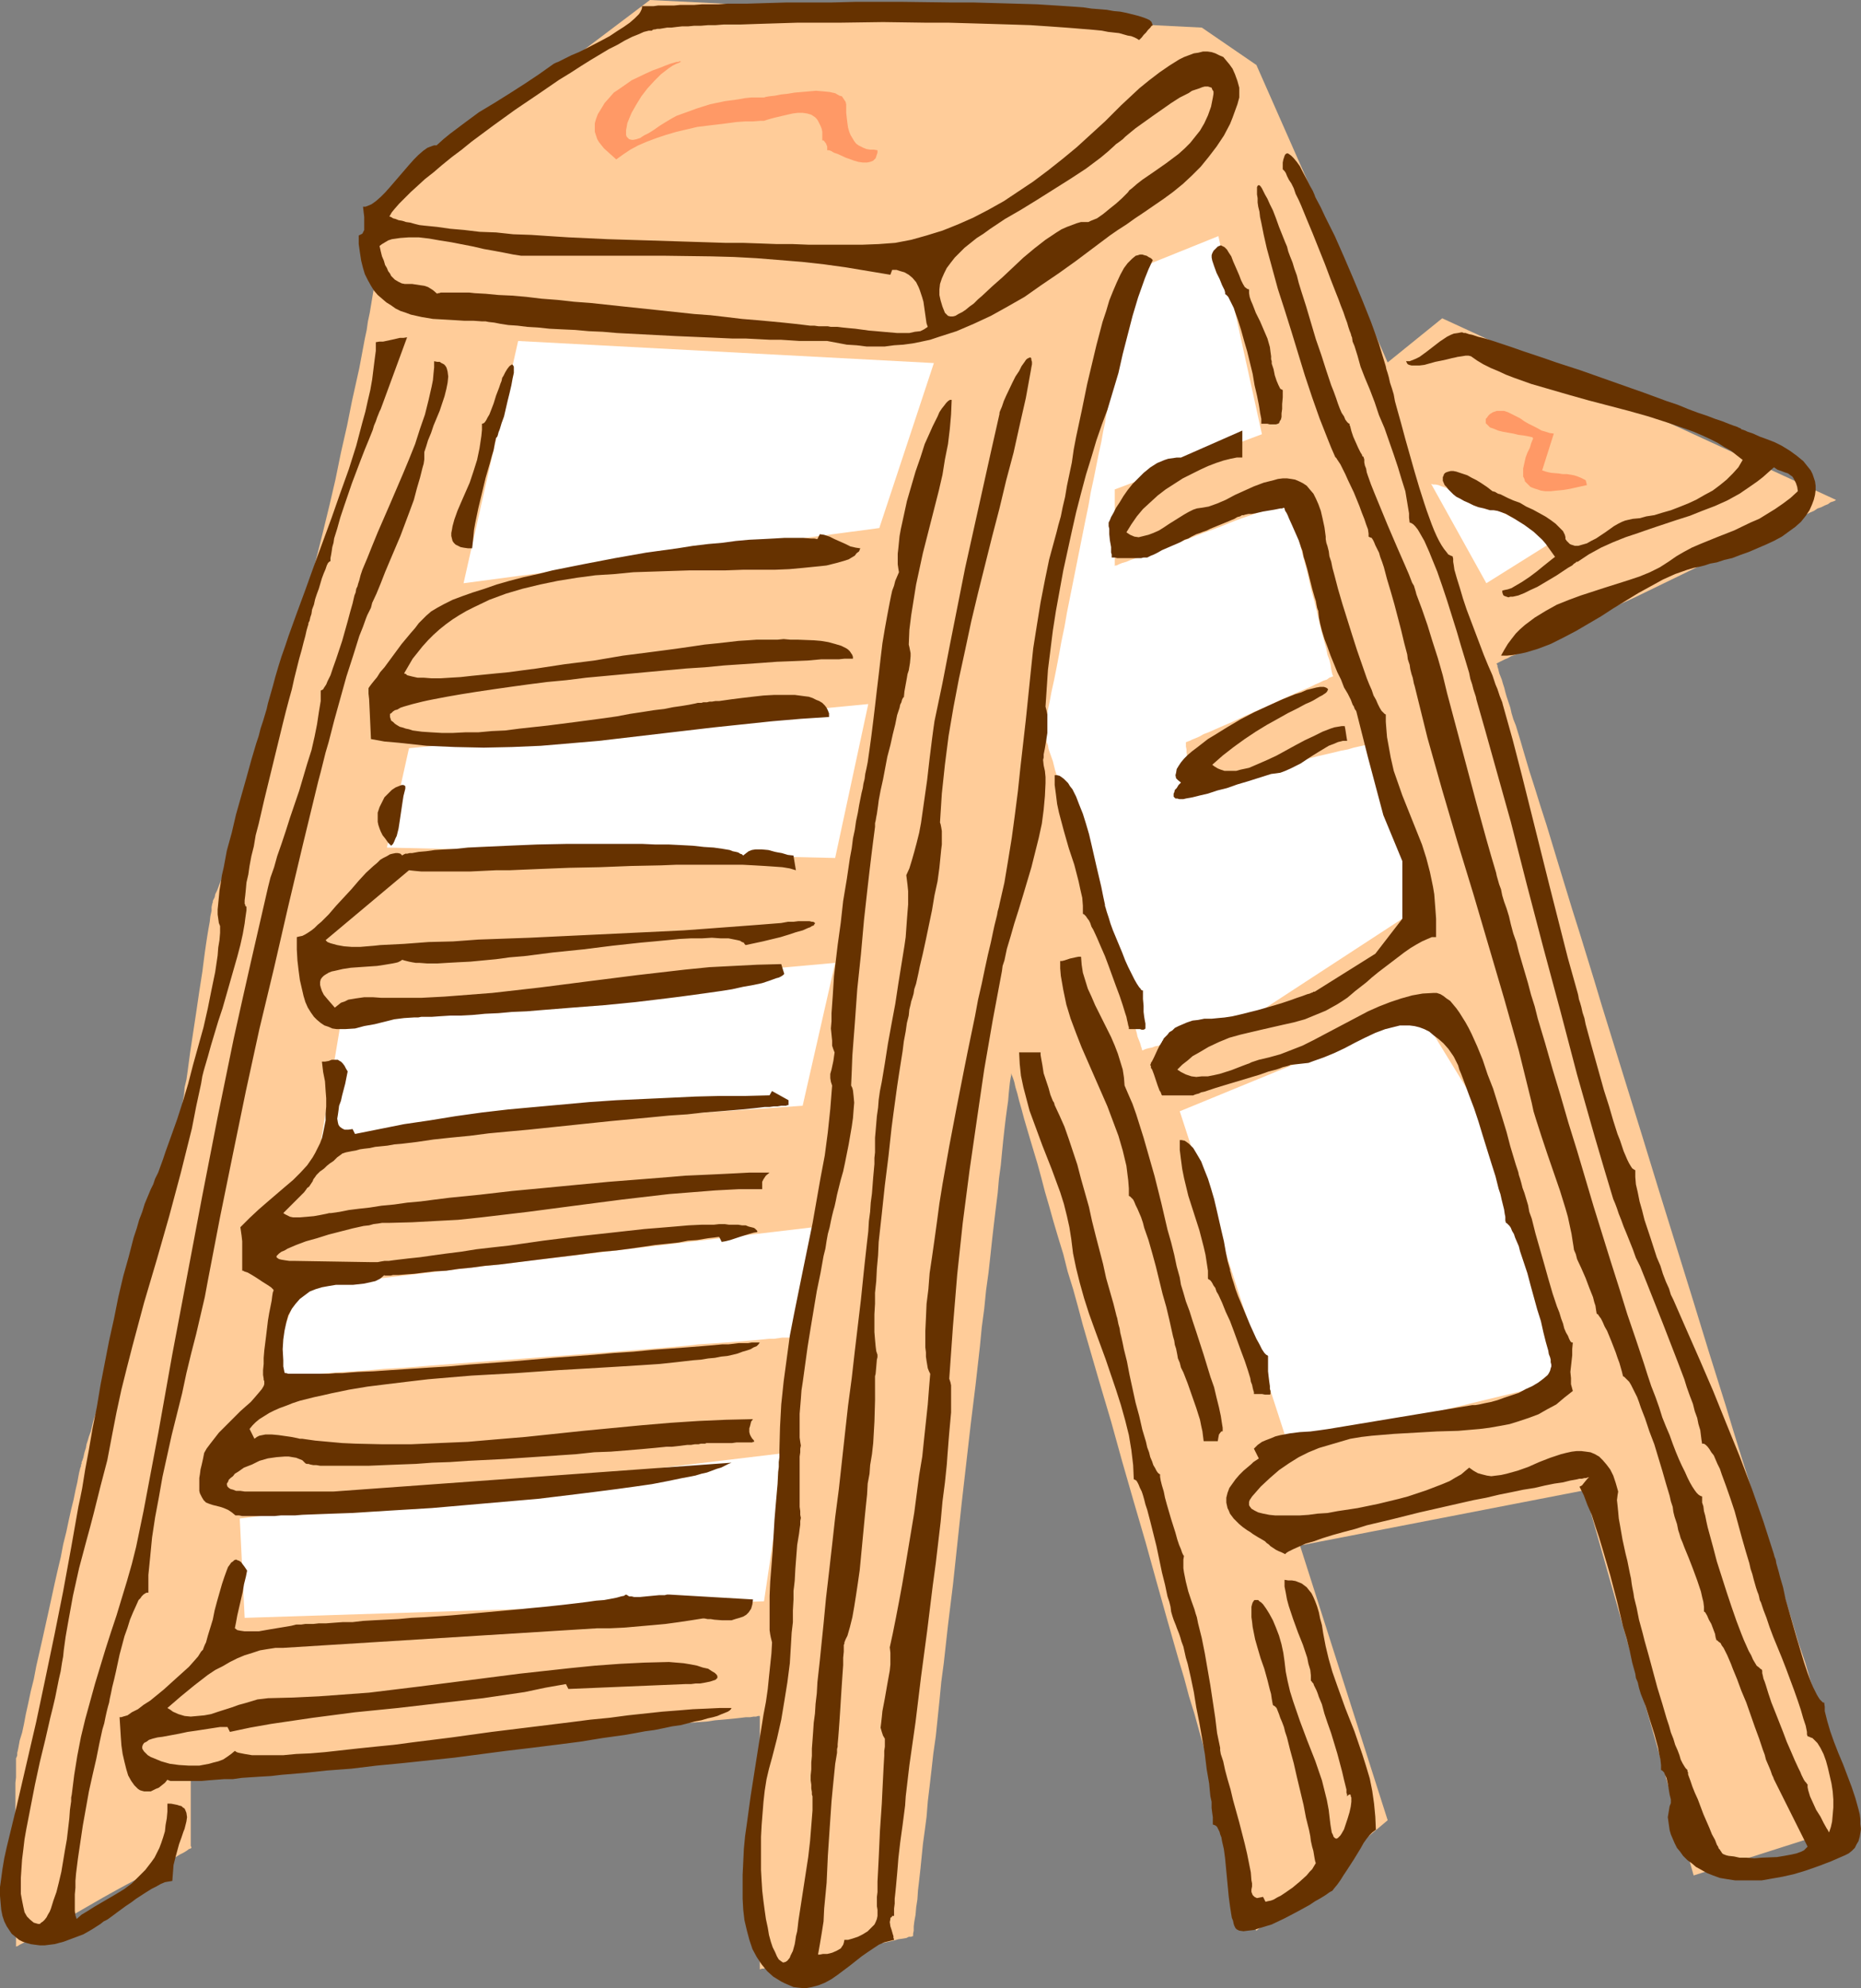
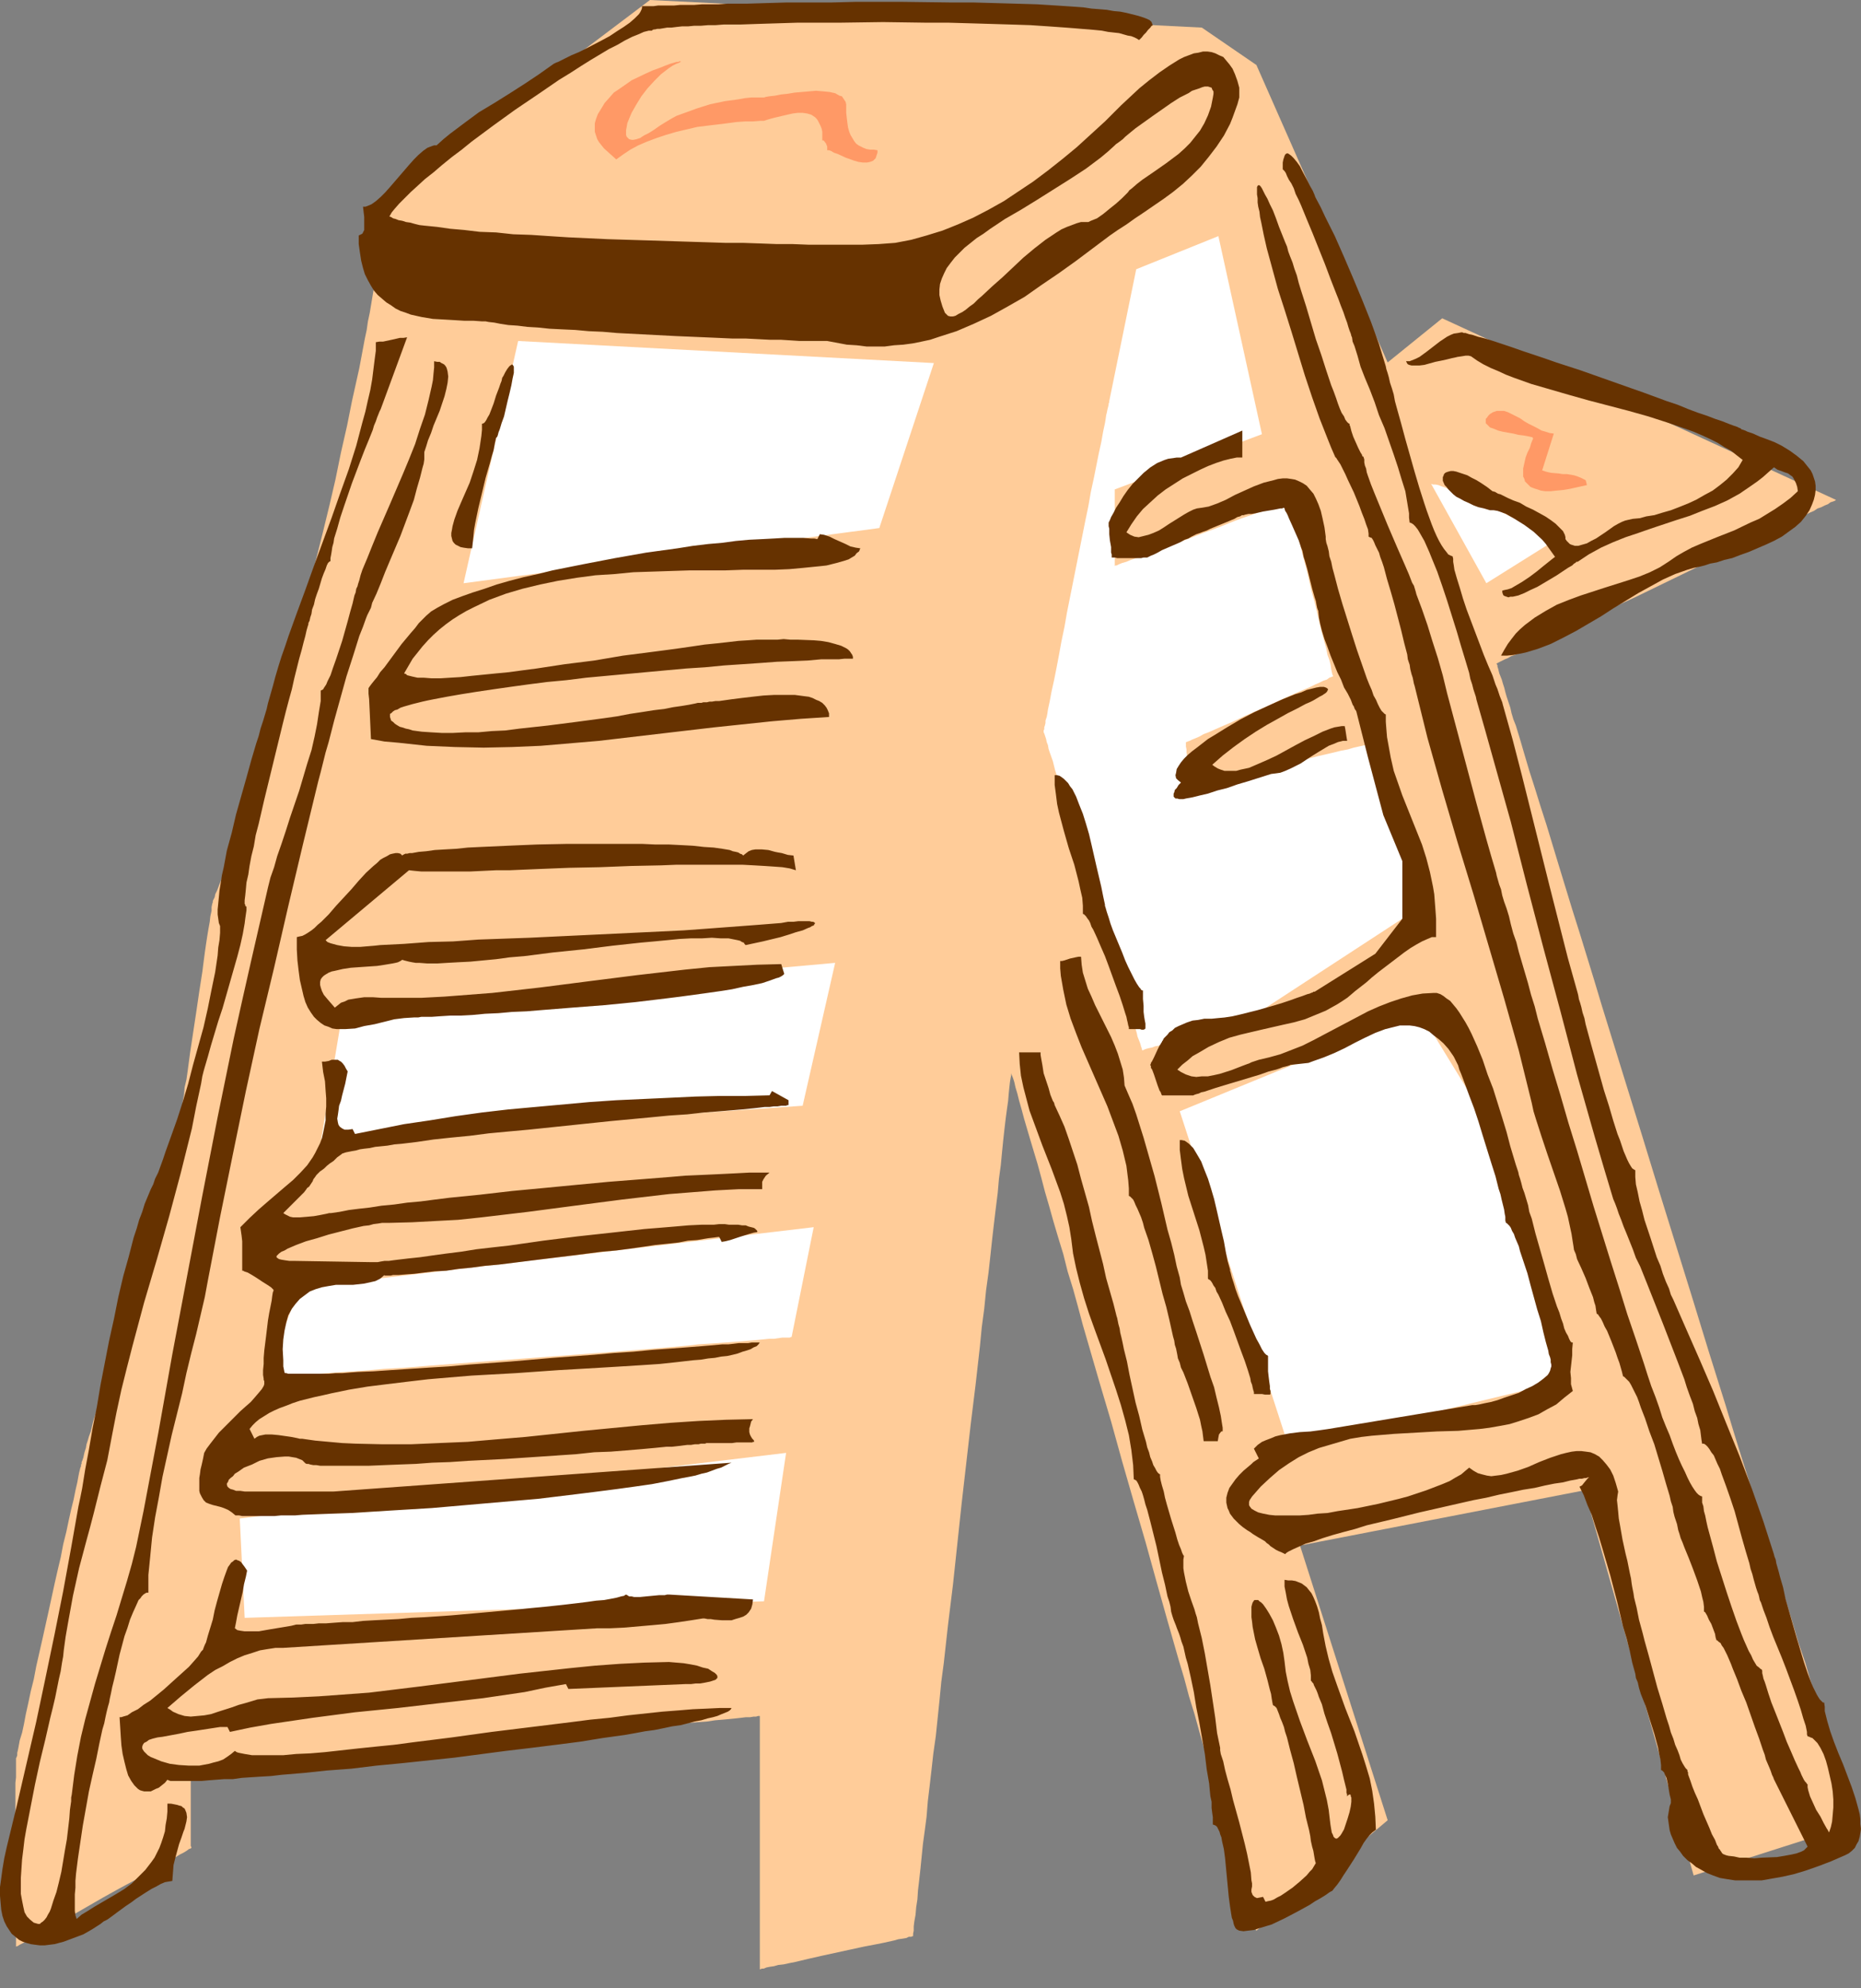
<svg xmlns="http://www.w3.org/2000/svg" xmlns:ns1="http://sodipodi.sourceforge.net/DTD/sodipodi-0.dtd" xmlns:ns2="http://www.inkscape.org/namespaces/inkscape" version="1.0" width="129.766mm" height="138.609mm" id="svg30" ns1:docname="Ladder 08.wmf">
  <rect width="100%" height="100%" fill="#808080" stroke="none" />
  <ns1:namedview id="namedview30" pagecolor="#ffffff" bordercolor="#000000" borderopacity="0.25" ns2:showpageshadow="2" ns2:pageopacity="0.0" ns2:pagecheckerboard="0" ns2:deskcolor="#d1d1d1" ns2:document-units="mm" />
  <defs id="defs1">
    <pattern id="WMFhbasepattern" patternUnits="userSpaceOnUse" width="6" height="6" x="0" y="0" />
  </defs>
  <path style="fill:#ffcc99;fill-opacity:1;fill-rule:evenodd;stroke:none" d="M 316.736,7.272 171.296,0 l -65.933,49.77 -0.808,0.646 -0.485,0.323 -0.646,0.485 -0.323,0.162 -0.808,0.485 -0.485,0.485 -0.323,0.808 v 0.485 l -0.162,0.485 v 0.808 l -0.162,0.808 -0.162,0.97 v 1.131 l -0.162,1.454 -0.162,1.616 -0.323,1.939 -0.162,2.101 -0.485,2.424 -0.323,2.747 -0.162,1.454 -0.323,1.616 -0.162,1.616 -0.323,1.778 -0.323,1.939 -0.323,1.939 -0.323,1.939 -0.485,2.262 -0.323,2.262 -0.485,2.262 -0.485,2.585 -0.485,2.585 -0.485,2.585 -0.646,2.909 -0.646,2.909 -0.646,2.909 -0.646,3.232 -0.646,3.232 -0.808,3.555 -0.808,3.555 -1.454,7.11 -1.616,6.948 -1.616,6.625 -1.616,6.464 -1.616,6.302 -1.454,6.14 -1.616,5.817 -1.454,5.656 -1.454,5.332 -1.454,5.171 -1.454,5.009 -1.293,4.848 -1.454,4.525 -1.293,4.201 -1.293,4.201 -1.131,3.717 -1.131,3.717 -1.131,3.393 -1.131,3.07 -0.97,2.909 -0.808,2.747 -0.97,2.585 -0.808,2.101 -0.646,2.101 -0.646,1.778 -0.646,1.616 -0.485,1.293 -0.485,0.97 -0.162,0.808 -0.323,0.646 -0.162,0.323 v 0.162 0.162 l -0.162,0.485 -0.162,0.808 v 0.97 l -0.323,1.454 -0.162,1.454 -0.323,1.778 -0.323,1.939 -0.323,2.101 -0.323,2.262 -0.323,2.424 -0.323,2.585 -0.808,5.171 -0.808,5.494 -0.808,5.332 -0.808,5.332 -0.323,2.424 -0.323,2.424 -0.323,2.262 -0.485,2.101 -0.162,1.939 -0.323,1.778 -0.162,1.616 -0.162,1.293 -0.162,0.97 -0.162,0.808 v 0.485 0.162 0 l -0.162,0.162 -0.162,0.485 v 0.323 l -0.323,0.646 -0.162,0.646 -0.162,0.646 -0.323,0.97 -0.162,0.97 -0.323,1.131 -0.323,1.131 -0.485,1.131 -0.808,2.747 -0.808,3.07 -0.97,3.232 -0.97,3.555 -1.131,3.717 -1.131,3.878 -1.131,4.04 -1.131,4.201 -2.424,8.403 -2.424,8.241 -1.293,4.201 -1.131,3.878 -1.131,3.878 -0.97,3.717 -0.97,3.555 -0.97,3.232 -0.97,3.07 -0.646,2.747 -0.485,1.293 -0.323,1.131 -0.323,0.97 -0.162,0.97 -0.323,0.97 -0.162,0.646 -0.162,0.808 -0.162,0.485 -0.162,0.485 -0.162,0.323 v 0.162 0 0 0.323 l -0.162,0.162 v 0.485 l -0.162,0.323 -0.162,0.646 -0.162,0.646 -0.162,0.808 -0.323,1.778 -0.485,2.101 -0.485,2.424 -0.646,2.585 -0.646,2.909 -0.646,3.07 -0.808,3.232 -0.646,3.393 -0.808,3.393 -0.808,3.555 -1.616,7.433 -1.616,7.272 -0.808,3.555 -0.808,3.555 -0.646,3.393 -0.808,3.232 -0.646,3.07 -0.646,2.909 -0.485,2.585 -0.485,2.262 -0.646,2.101 -0.323,1.778 -0.162,0.808 -0.162,0.646 v 0.646 l -0.162,0.485 -0.162,0.323 v 0.162 0.323 0 4.525 l -0.162,1.454 v 37.328 l 0.162,1.454 v 4.525 -0.162 l 0.485,-0.162 0.485,-0.323 0.97,-0.485 0.97,-0.646 1.293,-0.646 1.454,-0.808 1.454,-0.808 1.778,-0.97 1.778,-0.97 1.778,-1.131 2.101,-1.131 4.202,-2.424 4.202,-2.424 4.363,-2.424 4.202,-2.262 1.939,-1.131 1.939,-1.131 1.778,-0.97 1.778,-0.97 1.454,-0.97 1.454,-0.646 1.293,-0.808 0.97,-0.485 0.808,-0.485 0.646,-0.485 0.485,-0.162 0.162,-0.162 v -0.162 l -0.162,-0.323 v -19.229 l 0.162,-0.323 v -0.162 0 l 0.323,-0.162 h 0.485 0.808 l 0.97,-0.162 0.97,-0.162 h 1.293 l 1.454,-0.162 1.616,-0.162 1.778,-0.162 1.939,-0.162 2.101,-0.162 2.262,-0.323 2.262,-0.162 2.424,-0.162 2.586,-0.323 2.747,-0.323 2.747,-0.162 2.909,-0.323 2.909,-0.323 6.302,-0.646 6.464,-0.485 6.626,-0.808 6.787,-0.485 14.059,-1.454 13.898,-1.293 6.949,-0.646 6.626,-0.646 6.464,-0.646 6.302,-0.646 2.909,-0.323 2.909,-0.162 2.747,-0.323 2.747,-0.323 2.586,-0.162 2.424,-0.323 2.262,-0.162 2.262,-0.162 2.101,-0.323 1.939,-0.162 1.778,-0.162 1.616,-0.162 1.454,-0.162 1.293,-0.162 h 1.131 l 0.97,-0.162 h 0.646 l 0.485,-0.162 h 0.323 0.162 v 0.808 0.808 63.505 0.808 0.808 h 0.162 l 0.323,-0.162 h 0.485 l 0.808,-0.323 0.808,-0.162 1.131,-0.162 1.131,-0.323 1.454,-0.162 1.454,-0.323 1.616,-0.323 3.394,-0.808 3.555,-0.808 7.434,-1.616 3.717,-0.808 3.394,-0.646 1.616,-0.323 1.454,-0.323 1.454,-0.323 1.131,-0.323 1.131,-0.162 0.97,-0.162 0.646,-0.323 h 0.646 l 0.323,-0.162 h 0.162 v -0.162 -0.485 l 0.162,-0.808 v -1.131 l 0.162,-1.293 0.323,-1.778 0.162,-1.939 0.323,-2.101 0.162,-2.424 0.323,-2.747 0.323,-2.909 0.323,-3.232 0.323,-3.232 0.485,-3.555 0.485,-3.717 0.323,-4.04 0.485,-4.04 0.485,-4.201 0.485,-4.363 0.646,-4.525 0.485,-4.686 0.485,-4.686 0.485,-5.009 0.646,-4.848 1.131,-10.18 1.293,-10.503 2.262,-21.168 2.424,-21.168 1.293,-10.503 1.131,-10.019 0.485,-5.009 0.646,-4.848 0.485,-4.848 0.646,-4.686 0.485,-4.363 0.485,-4.525 0.485,-4.201 0.485,-4.04 0.485,-3.878 0.323,-3.717 0.485,-3.555 0.323,-3.393 0.323,-3.232 0.323,-2.909 0.323,-2.747 0.323,-2.424 0.323,-2.262 0.162,-1.939 0.162,-1.616 0.162,-1.454 0.162,-0.97 0.162,-0.808 v -0.485 -0.323 0.323 l 0.162,0.485 0.323,0.808 0.323,0.97 0.323,1.454 0.485,1.616 0.485,1.939 0.646,2.262 0.646,2.424 0.808,2.747 0.808,2.747 0.97,3.232 0.97,3.232 0.97,3.555 0.97,3.717 1.131,3.878 1.131,4.04 1.293,4.363 1.293,4.201 1.131,4.525 1.454,4.686 1.293,4.686 1.293,4.848 1.454,5.009 2.909,10.019 3.07,10.342 2.909,10.503 3.07,10.665 3.07,10.503 2.909,10.503 2.909,10.342 2.909,10.18 1.454,4.848 1.293,4.848 1.454,4.686 1.293,4.686 1.293,4.525 1.131,4.363 1.293,4.201 1.131,4.04 1.131,3.878 1.131,3.717 0.97,3.555 0.97,3.232 0.808,3.07 0.97,3.07 0.646,2.585 0.808,2.424 0.485,2.262 0.646,1.939 0.485,1.616 0.323,1.454 0.323,1.131 0.323,0.646 v 0.485 l 0.162,0.162 34.582,-29.086 -23.109,-72.393 74.982,-14.543 28.765,101.479 42.501,-13.574 v 0 l -0.162,-0.162 -0.162,-0.323 v -0.323 l -0.162,-0.485 -0.162,-0.646 -0.162,-0.646 -0.323,-0.808 -0.323,-0.808 -0.323,-1.131 -0.323,-0.97 -0.323,-1.293 -0.323,-1.293 -0.485,-1.293 -0.485,-1.454 -0.323,-1.454 -0.485,-1.616 -0.646,-1.616 -1.131,-3.717 -1.131,-3.878 -1.293,-4.363 -1.454,-4.363 -1.454,-4.848 -1.454,-5.009 -1.778,-5.171 -1.616,-5.494 -1.778,-5.817 -1.778,-5.817 -1.939,-6.14 -1.939,-6.14 -1.939,-6.464 -1.939,-6.464 -2.101,-6.625 -2.101,-6.787 -2.101,-6.948 -4.363,-13.897 -4.363,-14.22 -8.888,-28.602 -4.363,-14.22 -4.363,-14.058 -2.101,-6.787 -2.101,-6.787 -2.101,-6.787 -1.939,-6.464 -1.939,-6.302 -1.939,-6.302 -1.939,-6.14 -1.778,-5.817 -1.778,-5.817 -1.616,-5.332 -1.616,-5.333 -1.616,-5.009 -1.454,-4.686 -1.454,-4.525 -1.293,-4.363 -1.131,-3.878 -1.131,-3.717 -0.646,-1.616 -0.485,-1.616 -0.323,-1.454 -0.485,-1.454 -0.485,-1.454 -0.323,-1.131 -0.323,-1.293 -0.323,-0.97 -0.323,-1.131 -0.323,-0.808 -0.323,-0.808 -0.162,-0.646 -0.162,-0.646 -0.162,-0.485 v -0.323 l -0.162,-0.323 -0.162,-0.162 v 0 h 0.162 l 0.162,-0.162 0.323,-0.162 0.323,-0.162 0.646,-0.323 0.646,-0.323 0.808,-0.323 0.808,-0.485 0.97,-0.323 1.131,-0.485 1.131,-0.646 1.293,-0.646 1.293,-0.485 1.293,-0.808 3.07,-1.454 3.232,-1.616 3.555,-1.616 3.717,-1.778 3.878,-1.939 3.878,-1.778 4.202,-1.939 16.645,-8.08 4.04,-1.939 4.04,-1.939 3.878,-1.939 3.717,-1.778 3.394,-1.616 3.394,-1.616 2.909,-1.454 1.454,-0.646 1.293,-0.646 1.293,-0.646 1.131,-0.485 0.97,-0.646 0.97,-0.323 0.97,-0.485 0.808,-0.323 0.646,-0.485 0.485,-0.162 0.485,-0.162 0.323,-0.162 0.162,-0.162 v 0 L 380.083,83.866 365.7,95.5 331.118,17.129 Z" id="path1" />
  <path style="fill:#ffffff;fill-opacity:1;fill-rule:evenodd;stroke:none" d="m 377.174,127.495 0.485,0.162 h 0.646 l 0.808,0.162 0.808,0.323 0.97,0.323 0.97,0.485 1.131,0.323 1.293,0.485 2.586,1.131 2.747,1.293 5.818,2.585 2.909,1.454 2.747,1.293 2.424,1.131 1.131,0.646 2.101,0.97 0.97,0.485 0.808,0.323 0.646,0.323 0.485,0.323 0.323,0.162 0.323,0.162 v 0 l -18.584,11.635 z" id="path2" />
  <path style="fill:#ffffff;fill-opacity:1;fill-rule:evenodd;stroke:none" d="m 339.683,381.355 -28.765,-88.552 63.347,-26.016 23.109,37.651 14.544,59.465 z" id="path3" />
  <path style="fill:#ffffff;fill-opacity:1;fill-rule:evenodd;stroke:none" d="m 321.099,62.213 11.474,52.194 -38.784,14.543 v 1.778 1.293 14.058 1.293 1.778 l 0.162,-0.162 h 0.323 l 0.646,-0.323 0.808,-0.323 1.131,-0.323 1.131,-0.485 1.454,-0.485 1.454,-0.485 1.778,-0.808 1.778,-0.646 1.939,-0.646 1.939,-0.646 4.202,-1.616 4.202,-1.616 4.363,-1.616 4.04,-1.616 2.101,-0.808 1.939,-0.646 1.778,-0.646 1.616,-0.646 1.616,-0.646 1.293,-0.485 1.293,-0.485 0.97,-0.485 0.808,-0.323 0.646,-0.162 0.485,-0.162 v -0.162 l 0.162,0.162 v 0.485 l 0.162,0.646 0.323,0.808 0.162,1.131 0.323,1.131 0.323,1.454 0.485,1.616 0.323,1.616 0.485,1.778 0.97,4.04 1.131,4.201 0.97,4.363 1.131,4.201 0.97,4.201 0.485,2.101 0.485,1.778 0.485,1.778 0.485,1.778 0.323,1.616 0.485,1.293 0.323,1.293 0.162,1.131 0.162,0.808 0.162,0.646 0.162,0.323 v 0.162 h -0.162 l -0.323,0.162 -0.485,0.162 -0.646,0.485 -0.97,0.323 -0.97,0.485 -1.131,0.485 -1.293,0.646 -3.07,1.293 -3.232,1.454 -3.555,1.616 -3.555,1.616 -3.717,1.616 -3.394,1.616 -3.394,1.454 -1.454,0.646 -1.454,0.646 -1.293,0.485 -1.131,0.646 -1.131,0.485 -0.808,0.323 -0.646,0.323 -0.485,0.162 -0.323,0.162 h -0.162 v 0.646 0.485 l 0.162,0.808 v 0.808 l 0.162,0.97 0.323,2.262 0.323,2.101 v 0.97 l 0.162,0.808 v 0.646 l 0.162,0.646 0.162,0.323 v 0.162 0 l 0.485,-0.162 0.646,-0.162 0.97,-0.162 0.97,-0.323 1.293,-0.323 1.616,-0.323 1.616,-0.323 1.778,-0.485 1.939,-0.323 1.939,-0.485 2.101,-0.485 4.525,-1.131 4.525,-0.97 4.525,-1.131 4.363,-1.131 2.101,-0.485 2.101,-0.485 1.939,-0.485 1.778,-0.323 1.616,-0.485 1.454,-0.323 1.454,-0.323 0.97,-0.162 0.97,-0.323 0.646,-0.162 h 0.485 v -0.162 l 0.162,0.162 v 0.323 l 0.162,0.646 0.162,0.808 0.323,0.97 0.323,1.131 0.323,1.454 0.323,1.454 0.485,1.616 0.485,1.616 0.97,3.717 0.97,3.878 1.131,4.04 0.97,4.04 1.131,3.878 0.97,3.717 0.485,1.778 0.323,1.616 0.323,1.454 0.485,1.293 0.323,1.131 0.162,0.97 0.162,0.808 0.162,0.485 0.162,0.323 v 0.162 l -44.602,29.086 v 0 l -0.323,0.162 -0.485,0.162 h -0.485 l -0.646,0.323 -0.646,0.162 -0.97,0.323 -0.97,0.323 -2.101,0.646 -2.424,0.646 -5.333,1.616 -2.586,0.808 -2.586,0.808 -2.424,0.646 -2.262,0.808 -0.97,0.162 -0.808,0.323 -0.808,0.162 -0.646,0.162 -0.485,0.162 -0.323,0.162 -0.323,0.162 v 0 -0.162 l -0.162,-0.162 v -0.323 l -0.162,-0.323 -0.162,-0.646 -0.162,-0.485 -0.323,-0.808 -0.323,-0.808 -0.162,-0.808 -0.323,-1.131 -0.646,-2.101 -0.808,-2.585 -0.97,-2.909 -0.808,-2.909 -1.131,-3.393 -1.131,-3.555 -0.97,-3.555 -1.293,-3.717 -1.131,-3.878 -2.424,-7.756 -2.424,-7.918 -1.131,-3.878 -1.293,-3.717 -0.97,-3.555 -1.131,-3.555 -0.97,-3.232 -0.97,-3.07 -0.97,-2.747 -0.646,-2.585 -0.808,-2.262 -0.323,-0.97 -0.162,-0.97 -0.323,-0.808 -0.162,-0.808 -0.162,-0.485 -0.162,-0.485 -0.162,-0.485 -0.162,-0.323 v -0.162 0 -0.162 -0.162 l 0.162,-0.323 v -0.485 l 0.162,-0.485 0.162,-0.646 v -0.646 l 0.323,-0.97 0.162,-0.808 0.162,-1.131 0.485,-2.262 0.485,-2.585 0.646,-2.909 0.646,-3.232 0.646,-3.393 0.646,-3.555 0.808,-3.878 0.646,-3.717 0.808,-4.04 1.616,-8.08 1.616,-8.08 0.808,-4.04 0.808,-3.878 0.646,-3.717 0.808,-3.717 0.646,-3.232 0.646,-3.232 0.646,-2.909 0.485,-2.747 0.485,-2.262 0.162,-0.97 0.162,-1.131 0.162,-0.646 0.162,-0.808 0.162,-0.646 0.162,-0.646 v -0.323 l 0.162,-0.323 v -0.162 -0.162 l 7.11,-34.742 z" id="path4" />
  <path style="fill:#ffffff;fill-opacity:1;fill-rule:evenodd;stroke:none" d="m 64.478,426.277 -1.293,-26.178 143.985,-17.29 -5.818,39.105 z" id="path5" />
  <path style="fill:#ffffff;fill-opacity:1;fill-rule:evenodd;stroke:none" d="m 70.296,362.449 8.565,-23.108 135.582,-15.998 -5.818,28.925 h -0.162 l -0.323,0.162 h -0.485 -0.646 -0.808 l -1.131,0.162 -1.131,0.162 h -1.293 l -1.616,0.162 -1.616,0.162 -1.939,0.162 -1.778,0.162 -2.101,0.162 -2.262,0.162 -2.262,0.162 -2.424,0.162 -2.586,0.162 -2.586,0.323 -5.494,0.485 -5.818,0.485 -5.979,0.485 -6.302,0.485 -6.464,0.485 -13.09,0.97 -12.928,0.97 -6.302,0.485 -6.302,0.485 -5.979,0.485 -5.656,0.323 -5.494,0.485 -2.424,0.162 -2.586,0.162 -2.262,0.162 -2.262,0.162 -2.101,0.162 h -1.939 l -1.939,0.162 -1.778,0.162 h -1.616 l -1.293,0.162 h -1.293 -1.131 l -0.97,0.162 h -1.616 z" id="path6" />
  <path style="fill:#ffffff;fill-opacity:1;fill-rule:evenodd;stroke:none" d="m 84.678,300.074 5.818,-34.742 129.603,-11.635 -8.565,37.651 z" id="path7" />
-   <path style="fill:#ffffff;fill-opacity:1;fill-rule:evenodd;stroke:none" d="m 101.969,223.319 5.818,-26.178 121.038,-11.635 -8.726,40.559 z" id="path8" />
  <path style="fill:#ffffff;fill-opacity:1;fill-rule:evenodd;stroke:none" d="m 122.169,153.673 14.382,-63.828 109.565,5.817 -14.382,43.468 z" id="path9" />
  <path style="fill:#663200;fill-opacity:1;fill-rule:evenodd;stroke:none" d="m 115.059,38.297 h -0.646 l -0.485,0.162 -1.293,0.485 -1.131,0.808 -1.293,1.131 -1.131,1.131 -1.293,1.454 -5.01,5.817 -1.293,1.454 -1.131,1.131 -1.293,1.131 -1.131,0.808 -1.131,0.485 -0.485,0.162 h -0.646 l 0.323,2.747 v 1.293 1.131 0.97 l -0.323,0.646 -0.162,0.323 -0.323,0.162 -0.323,0.162 -0.323,0.162 v 2.262 l 0.323,2.262 0.323,2.101 0.485,1.939 0.485,1.616 0.808,1.616 0.808,1.454 0.808,1.293 0.97,1.131 1.131,0.97 1.131,0.97 1.293,0.808 1.131,0.808 1.293,0.646 1.454,0.485 1.293,0.485 2.909,0.646 2.909,0.485 2.909,0.162 2.747,0.162 2.586,0.162 h 2.424 l 2.262,0.162 h 0.97 l 0.808,0.162 1.454,0.162 1.616,0.323 2.101,0.323 2.424,0.162 2.586,0.323 2.747,0.162 3.07,0.323 3.232,0.162 3.555,0.162 3.555,0.323 3.717,0.162 3.717,0.323 15.514,0.808 7.595,0.323 3.717,0.162 3.555,0.162 h 3.555 l 3.232,0.162 3.07,0.162 h 2.909 l 2.586,0.162 2.424,0.162 h 2.101 1.778 1.454 0.485 0.97 0.162 0.323 l 2.586,0.485 2.586,0.485 2.586,0.162 2.586,0.323 h 2.424 2.424 l 2.424,-0.323 2.424,-0.162 2.424,-0.323 2.424,-0.485 2.262,-0.485 2.424,-0.808 4.525,-1.454 4.525,-1.939 4.525,-2.101 4.363,-2.424 4.525,-2.585 4.363,-3.07 4.525,-3.07 4.525,-3.232 4.525,-3.393 4.525,-3.393 2.101,-1.454 2.262,-1.454 2.262,-1.616 2.424,-1.616 2.586,-1.778 2.586,-1.778 2.424,-1.778 2.586,-2.101 2.424,-2.262 2.262,-2.262 2.101,-2.585 2.101,-2.747 1.939,-2.909 1.616,-3.07 0.646,-1.616 0.646,-1.778 0.646,-1.778 0.485,-1.778 v -2.585 l -0.485,-1.778 -0.646,-1.778 -0.646,-1.454 -0.808,-1.131 -0.808,-0.97 -0.808,-0.97 -1.131,-0.485 -0.97,-0.485 -0.97,-0.323 -1.131,-0.162 h -1.131 l -1.293,0.323 -1.131,0.162 -1.293,0.485 -1.293,0.485 -1.293,0.646 -2.586,1.616 -2.586,1.778 -2.747,2.101 -2.586,2.101 -2.424,2.262 -2.424,2.262 -2.101,2.101 -2.101,2.101 -3.717,3.393 -3.717,3.393 -3.717,3.07 -3.878,3.07 -3.878,2.909 -3.878,2.585 -3.878,2.585 -4.04,2.262 -4.04,2.101 -4.04,1.778 -4.04,1.616 -4.202,1.293 -4.04,1.131 -4.202,0.808 -4.363,0.323 -4.202,0.162 h -4.525 -1.616 -4.686 -3.555 l -4.04,-0.162 h -4.202 l -4.363,-0.162 -4.686,-0.162 h -4.686 l -5.01,-0.162 -5.171,-0.162 -10.181,-0.323 -10.504,-0.323 -10.342,-0.485 -5.01,-0.323 -4.848,-0.323 -4.686,-0.162 -4.525,-0.485 -4.363,-0.162 -4.04,-0.485 -3.717,-0.323 -3.394,-0.485 -1.616,-0.162 -1.616,-0.162 -1.454,-0.162 -1.293,-0.323 -1.131,-0.323 -1.131,-0.162 -0.97,-0.323 -0.97,-0.162 -0.808,-0.323 -0.646,-0.162 -0.485,-0.323 -0.485,-0.162 0.646,-1.131 0.808,-0.97 1.131,-1.293 1.454,-1.454 1.616,-1.616 1.778,-1.616 1.939,-1.778 2.262,-1.778 2.262,-1.939 2.586,-2.101 2.586,-1.939 2.586,-2.101 5.656,-4.201 5.818,-4.201 5.979,-4.04 5.656,-3.878 2.909,-1.778 2.747,-1.778 2.586,-1.616 2.424,-1.454 2.424,-1.454 2.262,-1.131 1.939,-1.131 1.939,-0.97 1.616,-0.646 1.454,-0.646 1.293,-0.323 h 0.485 0.323 l 0.162,-0.162 0.323,-0.162 h 0.323 l 0.646,-0.162 h 0.646 l 0.97,-0.162 0.97,-0.162 h 1.131 l 1.293,-0.162 1.454,-0.162 h 1.616 l 1.616,-0.162 h 1.778 l 1.939,-0.162 h 1.939 l 2.101,-0.162 h 4.363 l 4.686,-0.162 5.171,-0.162 5.171,-0.162 h 5.494 5.656 l 11.474,-0.162 11.474,0.162 h 5.818 l 5.656,0.162 5.494,0.162 5.333,0.162 5.01,0.162 4.848,0.323 4.525,0.323 2.101,0.162 1.939,0.162 2.101,0.162 1.778,0.162 1.616,0.162 1.616,0.323 1.454,0.162 1.454,0.162 1.131,0.323 1.131,0.323 0.97,0.162 0.808,0.323 0.646,0.323 0.485,0.323 h 0.162 l 0.162,-0.162 0.485,-0.485 0.485,-0.646 0.646,-0.646 0.485,-0.646 0.646,-0.646 0.323,-0.485 h 0.162 l 0.162,-0.162 -0.162,-0.323 -0.162,-0.485 -0.485,-0.485 -0.646,-0.323 -0.808,-0.323 -0.97,-0.323 -1.131,-0.323 -1.293,-0.323 -1.293,-0.323 -1.616,-0.323 -1.778,-0.162 -1.778,-0.323 -1.939,-0.162 -2.101,-0.162 -2.101,-0.323 -2.262,-0.162 -2.424,-0.162 -2.424,-0.162 -5.171,-0.323 -5.494,-0.162 -5.656,-0.162 -5.818,-0.162 h -6.141 l -12.282,-0.162 h -12.443 l -6.141,0.162 h -5.979 -5.818 l -5.494,0.162 -5.333,0.162 h -5.01 l -2.262,0.162 h -2.262 -2.101 l -2.101,0.162 h -1.939 -1.778 l -1.616,0.162 h -1.616 -1.454 -1.131 l -1.131,0.162 h -1.778 -0.485 -0.808 v 0.485 l -0.162,0.485 -0.323,0.646 -0.323,0.485 -1.131,1.131 -1.293,1.131 -1.616,1.131 -1.778,1.131 -1.939,1.293 -2.101,1.131 -4.04,2.101 -1.939,0.97 -1.939,0.808 -1.616,0.808 -1.293,0.646 -0.646,0.323 -0.485,0.162 -0.323,0.162 -0.323,0.162 -3.878,2.747 -3.878,2.585 -4.04,2.585 -3.878,2.424 -4.04,2.424 -3.717,2.747 -3.878,2.909 -1.778,1.454 z" id="path10" />
-   <path style="fill:#ffcc99;fill-opacity:1;fill-rule:evenodd;stroke:none" d="m 242.723,77.402 0.323,0.97 0.323,1.131 0.323,2.262 0.323,2.262 0.162,1.131 0.323,0.97 -0.97,0.646 -0.97,0.485 -1.454,0.162 -1.454,0.323 h -1.616 -1.616 l -3.717,-0.323 -1.778,-0.162 -1.939,-0.162 -3.555,-0.485 -1.778,-0.162 -1.616,-0.162 -1.293,-0.162 h -1.293 -0.485 l -0.808,-0.162 h -0.646 -0.808 -0.97 l -1.131,-0.162 h -1.131 l -1.293,-0.162 -2.747,-0.323 -3.07,-0.323 -3.394,-0.323 -3.555,-0.323 -3.878,-0.323 -4.04,-0.485 -4.202,-0.485 -4.363,-0.323 -9.05,-0.97 -9.211,-0.97 -9.05,-0.97 -4.363,-0.323 -4.363,-0.485 -4.202,-0.323 -4.04,-0.485 -3.717,-0.323 -3.555,-0.162 -3.394,-0.323 -2.909,-0.162 -1.454,-0.162 h -1.293 -1.131 -1.131 -2.586 -0.808 -0.485 l -0.485,0.162 h -0.323 l -0.162,0.162 -1.131,-0.97 -1.293,-0.808 -0.97,-0.323 -1.131,-0.162 -2.101,-0.323 h -1.939 l -0.808,-0.162 -0.97,-0.485 -0.808,-0.485 -0.97,-0.97 -0.323,-0.646 -0.485,-0.646 -0.323,-0.808 -0.485,-0.808 -0.323,-1.131 -0.485,-1.131 -0.323,-1.293 -0.323,-1.454 0.646,-0.485 0.808,-0.485 0.808,-0.485 0.97,-0.323 1.131,-0.162 1.131,-0.162 2.262,-0.162 h 2.586 l 2.747,0.323 2.747,0.485 3.07,0.485 5.818,1.131 2.747,0.646 2.747,0.485 2.586,0.485 2.424,0.485 2.101,0.323 h 0.97 0.808 11.958 12.12 12.12 l 12.12,0.162 5.979,0.162 5.979,0.323 5.979,0.485 5.979,0.485 5.818,0.646 5.818,0.808 5.818,0.97 5.818,0.97 0.485,-1.293 h 1.131 l 0.97,0.323 1.131,0.323 1.131,0.646 0.97,0.808 0.97,1.131 0.323,0.646 0.323,0.646 0.323,0.808 z" id="path11" />
  <path style="fill:#ffcc99;fill-opacity:1;fill-rule:evenodd;stroke:none" d="m 286.193,58.496 h -1.293 l -1.131,0.323 -1.293,0.485 -1.293,0.485 -1.454,0.646 -1.293,0.808 -1.454,0.97 -1.454,0.97 -2.909,2.262 -2.909,2.424 -5.494,5.171 -2.747,2.424 -2.586,2.424 -1.131,0.97 -1.131,1.131 -1.131,0.808 -0.97,0.808 -0.97,0.646 -0.97,0.485 -0.808,0.485 -0.646,0.162 h -0.646 l -0.646,-0.162 -0.323,-0.323 -0.485,-0.485 -0.646,-1.616 -0.485,-1.616 -0.323,-1.454 v -1.454 l 0.162,-1.454 0.485,-1.454 0.646,-1.454 0.646,-1.293 0.97,-1.293 1.131,-1.454 1.293,-1.293 1.293,-1.293 1.616,-1.293 1.616,-1.293 1.778,-1.131 1.778,-1.293 3.878,-2.585 4.202,-2.424 4.202,-2.585 4.363,-2.747 4.363,-2.747 4.202,-2.747 3.878,-2.909 1.939,-1.616 1.778,-1.616 0.323,-0.323 0.485,-0.323 0.646,-0.485 0.646,-0.485 0.646,-0.646 0.97,-0.808 1.778,-1.454 2.262,-1.616 2.262,-1.616 4.848,-3.393 2.262,-1.454 2.262,-1.131 0.97,-0.646 0.97,-0.323 0.97,-0.323 0.808,-0.323 0.646,-0.162 h 0.808 l 0.485,0.162 0.485,0.162 0.162,0.485 0.323,0.485 v 0.646 l -0.162,0.97 -0.485,2.424 -0.808,2.262 -0.97,2.101 -1.131,1.939 -1.293,1.616 -1.293,1.616 -1.454,1.454 -1.616,1.454 -3.232,2.424 -3.232,2.262 -3.07,2.101 -1.454,1.131 -1.293,1.131 -0.646,0.485 -0.485,0.646 -1.454,1.454 -1.616,1.454 -1.616,1.293 -1.778,1.454 -1.616,1.131 -0.808,0.323 -0.808,0.323 -0.646,0.323 z" id="path12" />
  <path style="fill:#ff9966;fill-opacity:1;fill-rule:evenodd;stroke:none" d="M 223.008,28.117 V 27.47 l -0.162,-0.646 -0.646,-0.97 -0.323,-0.485 -0.646,-0.162 -1.131,-0.646 -1.454,-0.323 -1.616,-0.162 -1.939,-0.162 -1.939,0.162 -3.717,0.323 -1.939,0.323 -1.616,0.162 -1.616,0.323 -1.454,0.162 -0.97,0.162 -0.485,0.162 h -0.323 -1.454 -1.616 l -1.616,0.162 -1.778,0.323 -3.555,0.485 -3.878,0.808 -3.555,1.131 -3.555,1.293 -1.778,0.646 -1.454,0.808 -1.616,0.97 -1.293,0.808 -1.616,1.131 -1.293,0.808 -1.293,0.646 -0.97,0.646 -0.97,0.323 -0.808,0.162 h -0.485 l -0.646,-0.162 -0.323,-0.323 -0.323,-0.323 -0.162,-0.485 v -0.646 -0.646 l 0.162,-0.808 0.162,-0.97 0.323,-0.808 0.808,-1.939 1.293,-2.262 1.293,-2.101 1.616,-2.101 1.778,-1.939 1.778,-1.778 2.101,-1.616 0.97,-0.646 0.97,-0.485 0.485,-0.162 0.323,-0.162 0.323,-0.162 v -0.162 0 h -0.162 -0.162 l -0.323,0.162 h -0.485 l -0.485,0.162 -1.131,0.323 -1.293,0.485 -1.616,0.646 -1.778,0.646 -1.778,0.808 -3.717,1.778 -1.616,1.131 -1.616,1.131 -1.454,0.97 -1.131,1.293 -1.293,1.454 -0.97,1.616 -0.808,1.293 -0.485,1.293 -0.323,1.131 v 1.293 0.97 l 0.323,0.97 0.323,0.97 0.485,0.808 0.646,0.808 0.646,0.808 1.616,1.454 1.616,1.454 1.778,-1.293 1.939,-1.293 2.101,-1.131 2.262,-0.97 2.586,-0.97 2.424,-0.808 2.747,-0.808 2.747,-0.646 2.747,-0.646 2.586,-0.323 2.747,-0.323 2.586,-0.323 2.424,-0.323 2.262,-0.162 h 2.101 l 1.939,-0.162 h 0.97 l 0.97,-0.323 1.131,-0.323 1.293,-0.323 2.747,-0.646 1.454,-0.323 1.293,-0.162 h 1.293 l 1.131,0.162 1.131,0.323 0.97,0.646 0.485,0.485 0.323,0.485 0.323,0.646 0.323,0.646 0.323,0.808 0.162,0.808 v 1.131 1.131 h 0.323 l 0.162,0.162 0.485,0.646 0.323,0.808 v 0.97 h 0.485 l 0.485,0.162 0.808,0.485 0.97,0.323 2.101,0.97 2.262,0.808 1.131,0.323 1.131,0.162 h 1.131 l 0.808,-0.162 0.808,-0.323 0.646,-0.646 0.162,-0.485 0.162,-0.485 0.162,-0.485 v -0.646 l -0.97,-0.162 h -0.97 l -0.97,-0.162 -0.808,-0.323 -0.646,-0.323 -0.646,-0.323 -0.646,-0.485 -0.485,-0.646 -0.485,-0.808 -0.485,-0.808 -0.323,-0.808 -0.323,-1.131 -0.162,-1.131 -0.162,-1.293 -0.162,-1.454 z" id="path13" />
  <path style="fill:#663200;fill-opacity:1;fill-rule:evenodd;stroke:none" d="m 111.827,119.093 0.485,-1.454 0.485,-1.616 0.808,-1.939 0.646,-1.939 1.616,-3.878 0.646,-1.939 0.646,-1.939 0.485,-1.939 0.323,-1.616 0.162,-1.616 -0.162,-1.293 -0.162,-0.646 -0.162,-0.485 -0.323,-0.485 -0.323,-0.323 -0.646,-0.323 -0.485,-0.323 h -0.646 l -0.808,-0.162 v 1.616 l -0.162,1.616 -0.162,1.778 -0.323,1.616 -0.808,3.555 -0.97,3.878 -1.293,3.717 -1.293,4.04 -1.616,4.04 -1.616,3.878 -3.394,7.918 -1.616,3.717 -1.616,3.717 -1.454,3.555 -1.293,3.232 -1.293,3.07 -0.485,1.454 -0.323,1.293 -0.162,0.485 -0.162,0.485 -0.162,0.646 -0.323,0.646 -0.162,0.97 -0.323,0.808 -0.485,2.101 -0.646,2.262 -0.646,2.424 -1.454,5.171 -0.808,2.424 -0.808,2.424 -0.808,2.262 -0.646,1.939 -0.485,0.97 -0.323,0.646 -0.323,0.808 -0.323,0.485 -0.323,0.485 -0.162,0.323 -0.323,0.162 -0.323,0.162 v 2.747 l -0.485,2.909 -0.485,3.232 -0.646,3.232 -0.808,3.555 -1.131,3.555 -2.101,7.11 -2.424,7.11 -1.131,3.555 -1.131,3.393 -1.131,3.232 -0.808,2.909 -0.97,2.747 -0.646,2.585 -2.262,9.857 -2.262,9.857 -2.262,10.019 -2.262,10.18 -4.202,20.522 -4.04,20.684 -7.918,41.852 -3.717,20.845 -3.878,20.522 -0.97,4.686 -0.97,4.686 -1.131,4.525 -1.293,4.525 -2.747,9.049 -1.454,4.363 -1.454,4.525 -2.747,9.049 -1.293,4.686 -1.293,4.686 -1.131,4.686 -0.97,5.009 -0.808,5.009 -0.646,5.171 -0.162,0.808 v 0.97 l -0.323,2.262 -0.162,2.262 -0.323,2.747 -0.323,2.747 -0.485,2.747 -0.97,5.817 -0.646,2.747 -0.646,2.585 -0.808,2.262 -0.646,2.101 -0.323,0.808 -0.485,0.808 -0.323,0.646 -0.485,0.646 -0.485,0.485 -0.485,0.323 -0.323,0.323 H 10.019 L 8.888,506.588 7.918,505.78 7.11,504.972 6.464,503.841 6.141,502.386 5.818,500.771 5.494,498.993 v -2.101 -2.101 l 0.162,-2.424 0.162,-2.424 0.323,-2.585 0.323,-2.747 0.485,-2.747 1.131,-5.817 1.131,-5.817 1.293,-5.979 1.454,-5.979 1.293,-5.656 0.646,-2.585 0.646,-2.747 0.485,-2.424 0.485,-2.424 0.485,-2.101 0.323,-2.101 0.323,-1.778 0.162,-1.616 0.485,-3.555 0.646,-3.717 0.646,-3.555 0.646,-3.555 1.616,-7.272 1.939,-7.272 0.97,-3.555 0.97,-3.717 1.778,-7.11 1.778,-6.787 0.646,-3.393 0.646,-3.393 1.131,-5.817 1.293,-5.979 1.454,-5.817 1.454,-5.656 3.07,-11.473 3.394,-11.473 3.232,-11.311 3.07,-11.473 1.454,-5.817 1.454,-5.817 1.131,-5.817 1.293,-5.979 0.162,-0.97 0.162,-0.97 0.323,-1.293 0.323,-1.131 0.808,-2.747 0.808,-2.909 0.97,-3.232 0.97,-3.232 1.131,-3.393 0.97,-3.393 1.939,-6.787 0.97,-3.393 0.808,-3.07 0.646,-2.909 0.485,-2.747 0.162,-1.293 0.162,-1.131 0.162,-1.131 v -0.97 h -0.162 l -0.162,-0.162 v -0.323 l -0.162,-0.162 v -0.97 l 0.162,-1.293 0.162,-1.616 0.162,-1.778 0.485,-2.101 0.323,-2.262 0.485,-2.585 0.646,-2.585 0.485,-2.909 0.808,-3.07 1.454,-6.302 1.616,-6.625 1.616,-6.625 1.616,-6.625 0.808,-3.232 0.808,-3.07 0.808,-2.909 0.646,-2.909 0.646,-2.585 0.646,-2.585 0.646,-2.262 0.485,-1.939 0.485,-1.778 0.323,-1.454 0.323,-1.131 0.162,-0.485 v -0.323 l 0.323,-0.646 0.162,-0.808 0.323,-0.97 0.162,-1.131 0.485,-1.293 0.323,-1.454 0.485,-1.454 0.485,-1.293 0.808,-2.747 0.485,-1.293 0.485,-1.131 0.323,-0.97 0.323,-0.646 0.323,-0.323 0.323,-0.162 v -0.808 l 0.162,-0.808 0.162,-0.97 0.162,-1.131 0.323,-1.131 0.162,-1.131 0.808,-2.585 0.808,-2.909 0.97,-2.909 2.101,-6.14 2.262,-5.979 1.131,-2.909 1.131,-2.747 0.97,-2.424 0.323,-1.131 0.485,-1.131 0.323,-0.97 0.323,-0.808 0.323,-0.808 0.323,-0.646 6.949,-18.906 -0.97,0.162 h -0.97 l -2.101,0.485 -2.262,0.485 h -0.97 l -0.97,0.162 v 2.262 l -0.323,2.424 -0.323,2.585 -0.323,2.585 -0.485,2.747 -0.646,2.747 -0.646,2.909 -0.808,2.909 -1.616,6.14 -1.939,6.14 -2.262,6.302 -2.262,6.464 -4.686,12.766 -2.262,6.302 -2.262,6.14 -2.101,5.817 -0.97,2.909 -0.97,2.747 -0.808,2.585 -0.808,2.747 -0.646,2.424 -0.646,2.262 -0.323,1.131 -0.323,1.131 -0.323,1.454 -0.485,1.616 -0.485,1.616 -0.646,1.939 -0.485,1.939 -0.646,1.939 -1.293,4.363 -1.293,4.686 -2.747,9.695 -1.131,4.848 -1.293,4.686 -0.808,4.363 -0.485,2.101 -0.323,2.101 -0.323,1.939 -0.162,1.778 -0.162,1.616 -0.162,1.616 v 1.293 l 0.162,1.131 0.162,1.131 0.323,0.808 v 1.778 l -0.162,1.939 -0.323,1.939 -0.162,2.101 -0.646,4.363 -0.97,4.686 -0.97,4.848 -1.131,5.009 -2.747,9.857 -1.293,5.009 -1.454,4.848 -1.454,4.525 -1.616,4.525 -1.454,4.04 -0.646,1.939 -0.646,1.778 -0.646,1.778 -0.808,1.616 -0.485,1.454 -0.646,1.293 -0.808,1.939 -0.808,1.939 -0.646,2.101 -0.808,2.101 -0.646,2.262 -0.808,2.424 -1.293,5.009 -1.454,5.171 -1.293,5.494 -1.131,5.656 -1.293,5.817 -2.262,11.635 -0.97,5.817 -1.131,5.656 -0.97,5.656 -0.97,5.171 -0.808,5.009 -0.485,2.424 -0.485,2.262 -1.939,10.988 -2.101,11.473 -2.262,11.311 -2.424,11.635 -2.424,11.473 -2.586,11.15 -2.586,11.15 -1.293,5.332 -1.293,5.332 -0.646,2.909 -0.485,2.909 -0.323,2.424 L 0,497.216 v 2.262 l 0.162,1.939 0.162,1.778 0.323,1.616 0.485,1.454 0.646,1.293 0.646,0.97 0.646,0.97 0.97,0.808 0.97,0.808 0.97,0.485 0.97,0.323 1.131,0.323 1.131,0.162 1.293,0.162 h 1.293 l 1.293,-0.162 1.293,-0.162 2.424,-0.646 2.586,-0.97 2.586,-0.97 2.262,-1.293 2.262,-1.454 0.808,-0.646 0.97,-0.485 1.131,-0.808 1.293,-0.97 2.424,-1.778 1.454,-0.97 1.293,-0.97 2.747,-1.778 1.293,-0.808 1.293,-0.646 1.131,-0.646 1.131,-0.485 0.97,-0.162 0.97,-0.162 0.162,-2.101 0.162,-2.101 0.485,-1.939 0.485,-1.778 0.485,-1.778 0.646,-1.778 0.485,-1.454 0.323,-0.808 0.162,-0.646 0.323,-1.293 0.162,-1.131 -0.162,-1.131 -0.323,-0.808 -0.162,-0.323 -0.485,-0.323 -0.323,-0.323 -0.646,-0.162 -0.485,-0.162 -0.808,-0.162 -0.808,-0.162 H 44.117 v 2.101 l -0.162,1.778 -0.323,1.778 -0.162,1.616 -0.485,1.616 -0.485,1.454 -0.485,1.293 -0.646,1.293 -0.646,1.293 -0.808,1.131 -1.616,2.101 -1.778,1.778 -1.778,1.778 -1.939,1.454 -2.101,1.293 -1.939,1.131 -1.939,1.131 -1.939,1.131 -1.778,1.131 -1.616,0.97 -1.293,1.131 -0.323,-0.97 -0.162,-1.131 v -1.454 -2.909 l 0.162,-1.778 v -1.778 l 0.162,-1.939 0.485,-3.878 0.646,-4.363 0.646,-4.363 0.808,-4.525 0.808,-4.525 0.97,-4.363 0.97,-4.201 0.808,-4.04 0.808,-3.717 0.485,-1.616 0.323,-1.616 0.323,-1.454 0.323,-1.293 0.323,-1.131 0.162,-0.97 0.323,-1.454 0.323,-1.616 0.485,-1.939 0.485,-2.101 0.485,-2.262 0.485,-2.262 1.293,-4.848 0.808,-2.262 0.646,-2.101 0.808,-1.939 0.808,-1.778 0.646,-1.454 0.485,-0.485 0.323,-0.485 0.485,-0.485 0.485,-0.323 0.323,-0.162 h 0.485 v -4.686 l 0.485,-4.848 0.485,-5.009 0.808,-5.332 0.97,-5.171 0.97,-5.494 2.424,-10.988 2.747,-10.988 1.131,-5.333 1.293,-5.332 1.293,-5.009 1.131,-4.848 1.131,-4.848 0.808,-4.363 1.616,-8.403 1.616,-8.403 3.394,-16.644 3.394,-16.482 3.555,-16.321 3.878,-16.159 3.717,-16.159 3.878,-16.321 4.04,-16.644 0.646,-2.424 0.646,-2.585 0.646,-2.585 0.808,-2.747 1.454,-5.656 1.616,-5.817 1.616,-5.817 1.778,-5.494 0.808,-2.585 0.808,-2.585 0.97,-2.424 0.808,-2.262 0.323,-0.808 0.485,-0.97 0.485,-0.97 0.323,-1.293 1.131,-2.424 1.131,-2.747 1.131,-2.909 1.293,-3.07 2.747,-6.464 2.424,-6.464 1.131,-3.07 0.808,-3.07 0.808,-2.747 0.646,-2.585 0.323,-1.131 0.162,-1.131 v -0.97 z" id="path14" />
  <path style="fill:#663200;fill-opacity:1;fill-rule:evenodd;stroke:none" d="m 130.734,115.376 0.323,-0.323 0.162,-0.485 0.162,-0.646 0.323,-0.808 0.485,-1.616 0.646,-1.778 0.97,-4.201 0.485,-1.939 0.485,-2.101 0.323,-1.778 0.323,-1.454 v -0.646 -0.646 -0.323 l -0.162,-0.323 -0.162,-0.162 -0.162,-0.162 -0.162,0.162 -0.323,0.162 -0.323,0.323 -0.485,0.646 -0.485,0.808 -0.485,0.97 -0.323,0.485 -0.162,0.808 -0.323,0.808 -0.323,0.97 -0.808,2.101 -0.646,2.101 -0.808,2.101 -0.323,0.808 -0.485,0.808 -0.323,0.646 -0.323,0.485 -0.323,0.323 -0.485,0.162 v 1.616 l -0.162,1.616 -0.485,3.232 -0.646,3.07 -0.97,3.07 -0.97,2.909 -1.131,2.585 -1.131,2.585 -0.97,2.262 -0.808,2.262 -0.485,1.778 -0.162,0.97 -0.162,0.808 v 0.808 l 0.162,0.646 0.162,0.646 0.323,0.485 0.485,0.485 0.646,0.323 0.646,0.323 0.808,0.162 1.131,0.162 h 1.131 l 0.162,-1.454 0.162,-1.616 0.162,-1.778 0.323,-1.778 0.808,-3.878 0.97,-4.04 0.97,-4.04 1.131,-3.878 0.485,-1.778 0.485,-1.616 0.323,-1.778 z" id="path15" />
-   <path style="fill:#663200;fill-opacity:1;fill-rule:evenodd;stroke:none" d="m 106.817,207.806 v -0.323 -0.323 l -0.162,-0.162 -0.323,-0.162 h -0.485 l -0.808,0.323 -0.808,0.323 -0.97,0.646 -0.97,0.97 -0.97,0.97 -0.646,1.293 -0.646,1.293 -0.485,1.454 v 1.616 0.808 l 0.162,0.808 0.323,0.97 0.323,0.808 0.485,0.97 0.646,0.808 0.808,1.131 0.808,0.808 0.485,-0.485 0.323,-0.646 0.323,-0.808 0.323,-0.646 0.485,-1.939 0.323,-2.101 0.646,-4.363 0.323,-2.101 z" id="path16" />
  <path style="fill:#663200;fill-opacity:1;fill-rule:evenodd;stroke:none" d="m 102.777,188.9 v -0.323 -0.485 l 0.323,-0.162 0.485,-0.485 0.485,-0.323 0.646,-0.162 0.808,-0.485 0.97,-0.323 1.131,-0.323 1.131,-0.323 1.293,-0.323 1.293,-0.323 1.454,-0.323 1.616,-0.323 3.394,-0.646 3.717,-0.646 4.04,-0.646 4.363,-0.646 4.525,-0.646 4.686,-0.646 5.01,-0.646 5.171,-0.485 5.171,-0.646 10.504,-0.97 10.504,-0.97 5.333,-0.485 5.01,-0.323 5.01,-0.485 4.848,-0.323 4.686,-0.323 4.363,-0.323 4.202,-0.162 3.878,-0.162 3.555,-0.323 h 1.616 1.616 1.454 l 1.454,-0.162 h 2.262 v -0.485 l -0.162,-0.485 -0.323,-0.485 -0.323,-0.485 -0.485,-0.485 -0.485,-0.323 -1.293,-0.646 -1.616,-0.485 -1.778,-0.485 -1.939,-0.323 -1.939,-0.162 -4.202,-0.162 h -1.939 l -1.778,-0.162 -1.616,0.162 h -1.454 -1.131 -0.808 -2.101 l -2.262,0.162 -2.586,0.162 -2.747,0.323 -2.909,0.323 -3.232,0.323 -3.232,0.485 -3.394,0.485 -3.555,0.485 -3.717,0.485 -7.595,0.97 -7.595,1.293 -7.757,0.97 -7.434,1.131 -3.717,0.485 -3.555,0.485 -3.394,0.323 -3.232,0.323 -3.232,0.323 -2.909,0.323 -2.747,0.162 -2.586,0.162 h -2.262 l -2.101,-0.162 h -1.616 l -1.454,-0.323 -0.646,-0.162 -0.646,-0.162 -0.323,-0.323 -0.485,-0.162 1.131,-1.939 1.131,-1.939 1.293,-1.616 1.293,-1.616 1.454,-1.616 1.454,-1.454 1.616,-1.454 1.616,-1.293 1.778,-1.293 1.778,-1.131 1.939,-1.131 1.939,-0.97 4.04,-1.939 4.363,-1.616 4.363,-1.293 4.686,-1.131 4.686,-0.97 5.01,-0.808 4.848,-0.646 5.01,-0.323 5.01,-0.485 5.01,-0.162 4.848,-0.162 5.01,-0.162 h 4.686 4.686 l 4.525,-0.162 h 4.363 4.04 l 3.878,-0.162 3.555,-0.323 3.232,-0.323 1.616,-0.162 1.454,-0.162 1.293,-0.323 1.293,-0.323 1.131,-0.323 1.131,-0.323 0.97,-0.323 0.808,-0.485 0.808,-0.485 0.485,-0.646 0.646,-0.485 0.323,-0.808 -1.131,-0.162 -1.454,-0.323 -1.293,-0.646 -2.909,-1.293 -1.293,-0.646 -1.454,-0.485 -1.131,-0.162 -0.646,1.293 -0.808,-0.162 h -0.97 l -1.939,-0.162 h -5.01 l -2.747,0.162 -3.07,0.162 -3.394,0.162 -3.555,0.323 -3.555,0.485 -3.717,0.323 -4.04,0.485 -4.04,0.646 -8.242,1.131 -8.242,1.454 -8.403,1.616 -4.04,0.808 -4.04,0.808 -3.878,0.97 -3.717,0.808 -3.717,0.97 -3.394,0.97 -3.232,1.131 -3.07,0.97 -2.747,0.97 -2.586,0.97 -2.262,1.131 -1.778,0.97 -1.616,0.97 -1.293,1.131 -0.97,0.97 -0.97,0.97 -0.97,1.293 -1.131,1.293 -2.424,2.909 -2.262,3.07 -2.262,3.07 -1.131,1.293 -0.808,1.293 -0.808,0.97 -0.646,0.808 -0.485,0.646 -0.323,0.485 v 1.454 l 0.162,1.454 0.162,3.393 0.162,3.555 0.162,3.555 3.555,0.646 3.717,0.323 7.434,0.808 7.434,0.323 7.595,0.162 7.434,-0.162 7.595,-0.323 7.595,-0.646 7.595,-0.646 15.19,-1.778 15.19,-1.778 15.352,-1.616 7.595,-0.646 7.434,-0.485 v -0.97 l -0.323,-0.808 -0.323,-0.646 -0.485,-0.646 -0.646,-0.646 -0.808,-0.485 -0.808,-0.323 -0.97,-0.485 -0.97,-0.323 -1.293,-0.162 -2.424,-0.323 h -2.586 -2.747 l -2.909,0.162 -2.909,0.323 -2.747,0.323 -2.586,0.323 -2.262,0.323 -1.131,0.162 h -0.97 l -0.97,0.162 h -0.646 l -0.646,0.162 h -0.646 -0.162 -0.162 l -0.485,0.162 h -0.485 -0.485 l -0.646,0.162 -0.808,0.162 -0.808,0.162 -1.939,0.323 -2.262,0.323 -2.424,0.485 -1.454,0.162 -1.293,0.162 -3.07,0.485 -3.232,0.485 -3.394,0.646 -3.394,0.485 -7.272,0.97 -7.595,0.97 -7.434,0.808 -3.717,0.485 -3.555,0.162 -3.555,0.323 h -3.394 l -3.232,0.162 h -3.07 l -2.747,-0.162 -2.424,-0.162 -2.424,-0.323 -0.97,-0.323 -0.808,-0.162 -0.97,-0.323 -0.646,-0.162 -0.808,-0.485 -0.485,-0.323 -0.485,-0.485 -0.485,-0.323 -0.162,-0.485 z" id="path17" />
  <path style="fill:#663200;fill-opacity:1;fill-rule:evenodd;stroke:none" d="m 100.192,249.012 -1.454,0.162 -1.939,0.162 -1.939,0.162 h -2.101 l -2.101,-0.162 -1.778,-0.323 -1.778,-0.485 -0.808,-0.323 -0.485,-0.485 21.978,-18.421 1.454,0.162 1.778,0.162 h 2.101 7.757 3.07 l 3.394,-0.162 3.394,-0.162 h 3.555 l 3.717,-0.162 3.878,-0.162 8.08,-0.323 8.08,-0.162 8.242,-0.323 7.918,-0.162 4.04,-0.162 h 3.717 10.666 3.07 l 3.07,0.162 2.747,0.162 2.424,0.162 2.262,0.162 1.939,0.323 1.616,0.485 -0.162,-0.97 -0.162,-0.97 -0.162,-0.97 -0.162,-0.97 -1.454,-0.162 -1.616,-0.485 -0.97,-0.162 -0.808,-0.162 -1.778,-0.485 -1.778,-0.162 h -0.808 -0.808 l -0.97,0.162 -0.808,0.323 -0.646,0.485 -0.808,0.646 -0.323,-0.323 -0.485,-0.162 -0.485,-0.323 -0.646,-0.162 -0.808,-0.162 -0.808,-0.323 -1.939,-0.323 -2.262,-0.323 -2.586,-0.162 -2.909,-0.323 -3.07,-0.162 -3.232,-0.162 h -3.555 l -3.555,-0.162 h -3.717 -7.918 -8.08 l -7.918,0.162 -3.878,0.162 -3.878,0.162 -3.555,0.162 -3.555,0.162 -3.394,0.162 -3.07,0.323 -2.909,0.162 -2.747,0.162 -2.262,0.323 -1.939,0.162 -1.778,0.323 h -0.646 l -0.646,0.162 h -0.485 l -0.323,0.162 -0.323,0.162 -0.162,0.162 -0.485,-0.485 -0.646,-0.162 h -0.646 l -0.808,0.162 -0.646,0.162 -0.808,0.485 -0.97,0.485 -0.808,0.485 -0.808,0.808 -0.97,0.808 -1.939,1.778 -1.939,2.101 -1.939,2.262 -4.04,4.363 -1.939,2.262 -0.97,0.97 -0.97,0.97 -0.97,0.808 -0.808,0.808 -0.808,0.646 -0.97,0.646 -0.808,0.485 -0.646,0.323 -0.808,0.162 -0.646,0.162 v 3.232 l 0.162,2.909 0.323,2.747 0.323,2.424 0.485,2.101 0.485,2.101 0.485,1.616 0.646,1.454 0.808,1.293 0.808,1.131 0.808,0.808 0.97,0.808 0.97,0.646 0.97,0.323 1.131,0.485 1.131,0.162 h 1.131 1.131 l 2.586,-0.162 2.424,-0.646 2.747,-0.485 5.171,-1.293 2.586,-0.323 2.586,-0.162 h 1.131 l 0.808,-0.162 h 0.808 1.939 l 2.262,-0.162 2.586,-0.162 h 2.747 l 3.07,-0.162 3.394,-0.323 3.555,-0.162 3.555,-0.323 3.878,-0.162 3.878,-0.323 8.08,-0.646 8.403,-0.646 8.242,-0.808 4.04,-0.485 4.04,-0.485 3.878,-0.485 3.555,-0.485 3.555,-0.485 3.394,-0.485 3.07,-0.485 2.909,-0.646 2.747,-0.485 2.262,-0.485 1.939,-0.646 1.778,-0.646 0.646,-0.162 0.646,-0.323 0.485,-0.323 0.323,-0.323 -0.808,-2.585 -6.302,0.162 -6.302,0.323 -6.302,0.323 -6.464,0.646 -12.605,1.454 -12.766,1.616 -12.605,1.616 -12.766,1.454 -6.302,0.485 -6.302,0.485 -6.141,0.323 h -6.302 -2.101 -0.97 -1.131 l -2.262,-0.162 h -2.262 l -2.262,0.323 -1.939,0.323 -0.97,0.485 -0.97,0.323 -0.808,0.646 -0.808,0.646 -1.131,-1.293 -0.97,-1.131 -0.808,-0.97 -0.485,-0.97 -0.323,-0.97 -0.162,-0.646 v -0.808 l 0.162,-0.646 0.323,-0.485 0.485,-0.485 0.485,-0.323 0.808,-0.485 0.808,-0.323 0.808,-0.162 2.101,-0.485 2.101,-0.323 2.262,-0.162 4.686,-0.323 2.101,-0.323 1.939,-0.323 0.808,-0.162 0.646,-0.162 0.646,-0.323 0.485,-0.323 0.485,0.162 0.646,0.162 0.646,0.162 0.808,0.162 0.97,0.162 h 0.97 l 2.101,0.162 h 2.586 l 2.586,-0.162 2.909,-0.162 3.232,-0.162 3.394,-0.323 3.394,-0.323 3.555,-0.485 3.878,-0.323 7.595,-0.97 7.918,-0.808 7.757,-0.97 7.434,-0.808 3.555,-0.323 3.394,-0.323 3.232,-0.323 3.07,-0.162 h 2.909 l 2.586,-0.162 2.262,0.162 h 2.101 l 0.808,0.162 0.808,0.162 0.808,0.162 0.646,0.162 0.485,0.323 0.485,0.162 0.162,0.323 0.323,0.323 4.525,-0.97 4.686,-1.131 2.101,-0.646 1.939,-0.646 1.778,-0.485 1.454,-0.646 0.485,-0.162 0.485,-0.323 0.485,-0.162 0.162,-0.323 0.162,-0.162 v -0.162 l -0.162,-0.162 -0.323,-0.162 h -0.323 l -0.646,-0.162 h -2.909 l -1.293,0.162 h -1.454 l -1.778,0.323 -6.141,0.485 -6.464,0.485 -6.464,0.485 -6.626,0.485 -13.413,0.646 -27.149,1.293 -13.574,0.485 -6.626,0.485 -6.464,0.162 -6.464,0.485 z" id="path18" />
  <path style="fill:#663200;fill-opacity:1;fill-rule:evenodd;stroke:none" d="m 87.264,319.627 h -0.485 l -0.646,0.162 -1.616,0.323 -1.778,0.323 -1.778,0.162 -1.939,0.162 h -1.778 l -0.808,-0.162 -0.646,-0.323 -0.646,-0.323 -0.485,-0.323 1.293,-1.293 0.97,-0.97 0.97,-0.97 0.808,-0.808 0.808,-0.808 0.646,-0.646 0.485,-0.646 0.323,-0.485 0.485,-0.323 0.323,-0.485 0.323,-0.485 0.323,-0.485 0.162,-0.485 0.485,-0.646 0.323,-0.485 0.646,-0.646 0.323,-0.323 0.485,-0.323 0.646,-0.485 0.646,-0.646 0.808,-0.646 0.97,-0.646 0.97,-0.97 1.131,-0.808 0.162,-0.162 0.485,-0.162 0.485,-0.162 0.808,-0.162 0.808,-0.162 0.97,-0.162 1.131,-0.323 1.131,-0.162 1.454,-0.162 1.454,-0.323 1.616,-0.162 1.616,-0.162 1.778,-0.323 1.939,-0.162 4.04,-0.485 4.363,-0.646 4.525,-0.485 5.01,-0.485 5.01,-0.646 5.171,-0.485 5.333,-0.485 10.827,-1.131 10.827,-1.131 5.171,-0.485 5.171,-0.485 5.01,-0.485 4.848,-0.323 4.363,-0.485 4.202,-0.323 1.939,-0.162 1.939,-0.162 1.939,-0.162 1.616,-0.162 1.616,-0.162 1.454,-0.162 1.293,-0.162 h 1.293 l 1.131,-0.162 h 0.97 l 0.97,-0.162 h 0.646 0.646 l 0.323,-0.162 h 0.323 v -1.293 l -4.363,-2.424 -0.646,1.131 -6.302,0.162 h -6.626 l -6.626,0.162 -6.787,0.323 -14.059,0.646 -7.11,0.485 -7.11,0.646 -7.11,0.646 -7.11,0.646 -6.949,0.808 -6.949,0.97 -6.949,1.131 -6.626,0.97 -6.464,1.293 -6.464,1.293 -0.646,-1.293 -1.131,0.162 h -0.97 l -0.646,-0.323 -0.646,-0.485 -0.323,-0.485 -0.162,-0.646 -0.162,-0.97 0.162,-0.97 0.162,-1.131 0.162,-1.293 0.485,-1.293 0.323,-1.454 0.808,-3.07 0.646,-3.232 -0.485,-0.808 -0.323,-0.646 -0.485,-0.646 -0.485,-0.485 -0.323,-0.162 -0.485,-0.323 h -0.808 -0.808 l -0.808,0.323 -0.97,0.162 h -0.808 l 0.323,2.747 0.485,2.424 0.162,2.424 0.162,2.101 v 2.101 l -0.162,1.939 v 1.778 l -0.323,1.616 -0.323,1.616 -0.323,1.454 -0.485,1.293 -0.646,1.293 -0.646,1.293 -0.646,1.131 -1.454,2.101 -1.778,1.939 -1.939,1.939 -2.101,1.778 -2.262,1.939 -2.262,1.939 -2.424,2.101 -2.424,2.262 -2.424,2.424 0.162,1.131 0.162,1.131 0.162,1.454 v 1.454 3.232 3.07 h 0.323 l 0.162,0.162 0.485,0.162 0.485,0.162 1.131,0.646 1.293,0.808 1.454,0.97 1.293,0.808 0.97,0.646 0.323,0.323 0.323,0.323 v 0.323 l -0.162,0.323 -0.162,0.97 -0.162,1.293 -0.323,1.616 -0.323,1.616 -0.323,1.939 -0.485,4.04 -0.485,3.878 -0.162,1.939 v 1.616 l -0.162,1.616 v 1.293 l 0.162,0.97 v 0.323 l 0.162,0.323 v 0.162 0.323 0.323 l -0.162,0.485 -0.485,0.808 -0.808,0.97 -0.97,1.131 -1.131,1.293 -1.293,1.131 -1.454,1.293 -2.909,2.909 -2.747,2.747 -1.131,1.454 -1.131,1.454 -0.97,1.293 -0.646,1.131 -0.323,1.616 -0.323,1.454 -0.323,1.293 -0.162,1.293 -0.162,0.97 v 1.131 0.808 0.808 0.646 l 0.162,0.646 0.485,0.97 0.485,0.808 0.646,0.646 0.808,0.323 0.97,0.323 1.939,0.485 0.97,0.323 1.131,0.485 0.97,0.646 0.97,0.808 h 0.323 0.646 l 0.808,0.162 h 1.778 1.131 1.293 1.293 3.07 l 1.616,-0.162 h 1.778 1.939 l 1.939,-0.162 4.202,-0.162 4.363,-0.162 4.686,-0.162 5.01,-0.323 5.171,-0.323 5.333,-0.323 5.333,-0.323 11.15,-0.97 11.15,-0.97 5.656,-0.485 5.333,-0.646 5.333,-0.646 5.171,-0.646 5.01,-0.646 4.686,-0.646 4.525,-0.646 4.202,-0.808 3.878,-0.808 1.778,-0.323 1.616,-0.323 1.616,-0.485 1.454,-0.323 1.293,-0.485 1.293,-0.485 1.131,-0.323 0.97,-0.485 0.97,-0.485 0.808,-0.323 -104.878,7.595 H 64.478 l -1.131,-0.162 H 62.216 l -0.808,-0.323 -0.646,-0.162 -0.485,-0.323 -0.323,-0.323 -0.162,-0.485 v -0.323 l 0.323,-0.485 0.162,-0.485 0.485,-0.485 0.646,-0.485 0.485,-0.646 0.808,-0.485 1.616,-1.131 2.101,-0.808 1.939,-0.97 2.262,-0.646 2.262,-0.323 2.101,-0.162 h 1.131 l 0.97,0.162 0.97,0.162 0.808,0.323 0.808,0.323 0.646,0.646 0.162,0.162 0.323,0.162 h 0.485 l 0.485,0.162 0.808,0.162 h 0.808 l 0.97,0.162 h 0.97 1.293 7.272 3.394 l 3.878,-0.162 4.04,-0.162 4.363,-0.162 4.363,-0.323 4.686,-0.162 4.686,-0.323 9.696,-0.485 9.696,-0.646 4.686,-0.323 4.686,-0.323 4.525,-0.485 4.363,-0.162 4.04,-0.323 3.878,-0.323 3.555,-0.323 3.232,-0.323 h 1.454 l 1.454,-0.162 1.293,-0.162 1.293,-0.162 h 0.97 l 0.97,-0.162 h 0.97 l 0.646,-0.162 h 0.646 0.485 l 0.323,-0.162 h 0.162 1.939 1.778 1.454 1.454 l 1.131,-0.162 h 3.232 0.485 0.485 l 0.162,-0.162 h 0.323 v -0.162 l -0.162,-0.323 -0.323,-0.323 -0.323,-0.485 -0.323,-0.646 -0.162,-0.646 v -0.97 l 0.162,-0.485 0.162,-0.646 0.162,-0.646 0.485,-0.646 -7.11,0.162 -7.272,0.323 -7.434,0.485 -7.595,0.646 -15.19,1.454 -15.352,1.616 -7.757,0.646 -7.434,0.646 -7.595,0.323 -7.434,0.323 h -7.434 l -7.11,-0.162 -3.555,-0.162 -3.555,-0.323 -3.555,-0.323 -3.394,-0.485 h -0.646 l -0.646,-0.162 -1.616,-0.323 -3.394,-0.485 -1.778,-0.162 h -1.616 l -0.808,0.162 -0.808,0.162 -0.646,0.323 -0.646,0.485 -1.293,-2.585 0.808,-0.97 0.808,-0.808 0.97,-0.808 1.293,-0.808 1.293,-0.808 1.293,-0.646 1.454,-0.646 1.778,-0.646 1.616,-0.646 1.939,-0.646 1.939,-0.485 1.939,-0.485 2.262,-0.485 2.101,-0.485 4.686,-0.97 4.848,-0.808 5.171,-0.646 5.333,-0.646 5.494,-0.646 5.656,-0.485 5.818,-0.485 11.635,-0.646 11.474,-0.808 5.656,-0.323 5.494,-0.323 5.333,-0.323 5.171,-0.323 4.848,-0.323 4.525,-0.485 4.202,-0.485 2.101,-0.162 1.939,-0.323 1.778,-0.162 1.616,-0.323 1.616,-0.162 1.454,-0.323 1.293,-0.323 1.293,-0.485 1.131,-0.323 0.97,-0.323 0.808,-0.485 0.808,-0.323 0.485,-0.485 0.323,-0.485 h -1.131 -0.97 l -0.97,0.162 h -1.131 -1.293 l -1.293,0.162 -1.454,0.162 h -1.616 l -1.778,0.162 -1.778,0.162 -1.939,0.162 -4.04,0.323 -4.363,0.323 -4.525,0.323 -5.01,0.485 -5.01,0.323 -5.333,0.485 -10.827,0.808 -11.15,0.97 -10.989,0.808 -5.333,0.485 -5.333,0.323 -5.01,0.323 -4.848,0.323 -4.686,0.323 -4.202,0.162 -2.101,0.162 -1.939,0.162 H 88.395 l -1.778,0.162 h -1.616 -1.616 -5.818 -0.808 -0.808 l -0.485,-0.162 h -0.323 l -0.162,-0.162 -0.323,-1.616 v -1.616 l -0.162,-2.909 0.162,-2.585 0.323,-2.262 0.485,-2.262 0.485,-1.778 0.97,-1.778 0.97,-1.293 1.131,-1.293 1.293,-0.97 1.293,-0.97 1.616,-0.646 1.616,-0.485 1.778,-0.323 1.939,-0.323 h 1.939 1.131 1.454 l 1.454,-0.162 1.454,-0.162 1.454,-0.323 1.454,-0.323 1.293,-0.646 1.131,-0.97 v 0.162 h 1.616 l 0.646,-0.162 h 0.646 0.808 l 1.939,-0.162 2.262,-0.162 2.586,-0.323 2.747,-0.323 3.07,-0.162 3.232,-0.485 3.394,-0.323 3.555,-0.485 3.717,-0.323 3.878,-0.485 7.757,-0.97 7.918,-0.97 7.595,-0.97 3.717,-0.323 3.717,-0.485 3.394,-0.485 3.232,-0.485 3.232,-0.323 2.909,-0.323 2.424,-0.485 2.424,-0.162 1.939,-0.323 0.97,-0.162 1.454,-0.162 1.131,-0.162 h 0.323 l 0.646,1.293 0.97,-0.162 1.293,-0.323 2.424,-0.808 2.586,-0.808 1.131,-0.323 0.97,-0.162 v -0.323 l -0.323,-0.323 -0.323,-0.323 -0.323,-0.162 -0.646,-0.162 -0.646,-0.162 -0.808,-0.323 h -0.97 l -0.97,-0.162 h -2.424 l -1.131,-0.162 h -1.454 l -1.454,0.162 h -3.232 l -3.394,0.162 -3.717,0.323 -3.878,0.323 -4.04,0.323 -4.363,0.485 -4.363,0.485 -8.888,0.97 -9.05,1.131 -9.05,1.293 -4.363,0.485 -4.202,0.485 -4.04,0.646 -3.878,0.485 -3.555,0.485 -3.394,0.485 -3.07,0.323 -2.747,0.323 -1.293,0.162 -1.131,0.162 h -1.131 l -0.97,0.162 -0.808,0.162 h -0.808 -0.485 -0.646 l -19.877,-0.323 h -1.454 l -1.131,-0.162 -0.97,-0.162 -0.646,-0.162 -0.485,-0.323 -0.162,-0.162 v -0.323 l 0.323,-0.323 0.323,-0.323 0.646,-0.485 0.808,-0.323 0.808,-0.485 1.131,-0.485 1.131,-0.485 2.586,-0.97 2.909,-0.808 3.07,-0.97 6.302,-1.616 2.909,-0.646 1.454,-0.162 1.131,-0.323 1.293,-0.162 0.97,-0.162 h 0.97 0.808 l 6.141,-0.162 5.979,-0.323 6.141,-0.323 6.141,-0.646 12.282,-1.454 12.282,-1.616 12.443,-1.616 12.443,-1.454 6.141,-0.485 6.141,-0.485 6.141,-0.323 h 6.141 v -0.808 -0.485 -0.646 l 0.323,-0.646 0.646,-0.97 0.97,-0.808 h -2.586 -2.747 l -3.07,0.162 -3.232,0.162 -3.394,0.162 -3.555,0.162 -3.717,0.162 -3.717,0.323 -4.04,0.323 -4.04,0.323 -8.242,0.646 -8.565,0.808 -8.403,0.808 -8.565,0.808 -8.403,0.97 -8.08,0.808 -3.878,0.485 -3.717,0.485 -3.555,0.323 -3.394,0.485 -3.394,0.323 -3.07,0.485 -2.909,0.323 -2.586,0.323 -2.424,0.485 z" id="path19" />
  <path style="fill:#663200;fill-opacity:1;fill-rule:evenodd;stroke:none" d="m 70.619,447.445 -1.293,0.162 -1.454,0.162 -1.616,0.485 -1.616,0.485 -1.778,0.485 -1.778,0.646 -3.555,1.131 -1.939,0.646 -1.778,0.323 -1.778,0.162 -1.778,0.162 -1.616,-0.162 -1.616,-0.485 -1.454,-0.646 -0.646,-0.485 -0.808,-0.485 3.555,-3.07 3.555,-2.909 3.555,-2.747 1.939,-1.293 1.939,-0.97 1.939,-1.131 1.939,-0.97 1.939,-0.808 2.101,-0.646 1.939,-0.646 1.939,-0.323 2.101,-0.323 h 1.939 l 82.901,-5.171 h 3.394 l 3.555,-0.162 7.434,-0.646 3.555,-0.323 3.555,-0.485 3.232,-0.485 3.07,-0.485 h 0.485 l 0.808,0.162 h 0.808 l 0.97,0.162 2.101,0.162 h 2.424 l 0.97,-0.323 1.131,-0.323 0.97,-0.323 0.808,-0.485 0.646,-0.646 0.646,-0.97 0.323,-1.131 0.162,-1.293 -22.139,-1.293 h -0.485 l -0.646,0.162 h -1.454 l -3.394,0.323 -1.616,0.162 h -1.616 l -0.646,-0.162 h -0.646 l -0.485,-0.323 -0.323,-0.162 -0.323,0.162 -0.162,0.162 -0.808,0.162 -1.131,0.323 -1.616,0.323 -1.778,0.323 -2.101,0.162 -2.262,0.323 -2.586,0.323 -2.747,0.323 -2.909,0.323 -3.07,0.323 -3.394,0.323 -3.232,0.323 -3.555,0.323 -7.11,0.646 -7.272,0.646 -7.11,0.485 -3.394,0.162 -3.394,0.323 -3.232,0.162 -3.232,0.162 -2.909,0.162 -2.747,0.323 h -2.586 l -2.262,0.162 -2.101,0.162 h -1.939 l -1.454,0.162 h -1.131 -0.97 l -1.131,0.162 h -1.293 l -1.293,0.323 -2.909,0.485 -2.909,0.485 -2.747,0.485 h -1.293 -1.293 -1.131 l -1.131,-0.162 -0.808,-0.162 -0.646,-0.485 0.323,-1.616 0.323,-1.778 0.485,-2.101 0.485,-2.101 0.485,-2.101 0.323,-1.939 0.485,-1.939 0.323,-1.616 -0.646,-0.97 -0.485,-0.646 -0.485,-0.646 -0.485,-0.323 -0.485,-0.162 -0.323,-0.162 -0.485,0.162 -0.323,0.323 -0.485,0.323 -0.323,0.485 -0.485,0.646 -0.323,0.808 -0.646,1.778 -0.646,1.939 -0.646,2.262 -0.646,2.262 -0.646,2.424 -0.485,2.424 -0.646,2.101 -0.646,2.101 -0.485,1.778 -0.323,0.646 -0.323,0.808 -0.162,0.485 -0.485,0.485 -0.808,1.293 -1.131,1.293 -1.293,1.454 -1.616,1.454 -1.616,1.454 -3.394,3.07 -1.778,1.454 -1.778,1.454 -1.778,1.131 -1.454,1.131 -1.616,0.808 -1.131,0.808 -1.131,0.323 -0.485,0.162 h -0.485 l 0.162,2.585 0.162,2.585 0.162,2.262 0.323,2.262 0.485,2.101 0.485,1.939 0.485,1.616 0.808,1.454 0.808,1.131 0.97,0.97 0.485,0.323 0.485,0.162 0.646,0.162 h 0.485 0.646 0.646 l 0.646,-0.323 0.646,-0.323 0.808,-0.323 0.808,-0.646 0.808,-0.646 0.646,-0.808 0.323,0.162 0.485,0.162 h 0.646 0.808 3.555 1.616 1.616 l 1.778,-0.162 2.101,-0.162 2.101,-0.162 h 2.262 l 2.262,-0.323 2.424,-0.162 2.586,-0.162 2.747,-0.162 2.747,-0.323 5.818,-0.485 6.141,-0.646 6.464,-0.485 6.626,-0.808 6.787,-0.646 13.736,-1.454 13.574,-1.778 6.787,-0.808 6.464,-0.808 6.302,-0.808 5.979,-0.97 5.818,-0.808 2.747,-0.485 2.586,-0.485 2.424,-0.323 2.424,-0.485 2.262,-0.485 2.262,-0.323 1.939,-0.485 1.778,-0.485 1.778,-0.323 1.616,-0.485 1.454,-0.323 1.131,-0.323 1.131,-0.485 0.808,-0.323 0.808,-0.323 0.485,-0.323 0.323,-0.323 0.162,-0.323 h -1.616 -1.454 l -3.394,0.162 -3.717,0.162 -3.878,0.323 -4.202,0.323 -4.525,0.485 -4.525,0.485 -4.848,0.646 -5.01,0.485 -5.01,0.646 -10.504,1.293 -10.504,1.293 -10.504,1.454 -5.171,0.646 -5.171,0.646 -4.848,0.646 -4.848,0.485 -4.686,0.485 -4.363,0.485 -4.363,0.485 -3.878,0.323 -3.717,0.162 -3.394,0.323 h -1.616 -1.616 -1.293 -1.454 -1.131 -1.131 l -0.97,-0.162 -0.97,-0.162 -0.808,-0.162 -0.808,-0.162 -0.485,-0.162 -0.485,-0.323 -0.97,0.808 -1.131,0.808 -0.97,0.646 -1.293,0.485 -1.293,0.323 -1.131,0.323 -2.586,0.485 h -2.747 l -2.586,-0.162 -2.424,-0.323 -2.262,-0.646 -1.939,-0.808 -0.808,-0.323 -0.808,-0.485 -0.485,-0.485 -0.485,-0.485 -0.323,-0.485 -0.162,-0.323 v -0.485 l 0.162,-0.485 0.323,-0.485 0.646,-0.323 0.646,-0.485 0.97,-0.323 1.293,-0.323 1.293,-0.162 4.363,-0.808 2.262,-0.485 2.262,-0.323 4.202,-0.646 2.101,-0.323 h 1.939 l 0.646,1.293 5.333,-1.131 5.494,-0.97 5.494,-0.808 5.494,-0.808 11.15,-1.454 11.312,-1.131 11.15,-1.293 11.312,-1.293 5.494,-0.808 5.494,-0.808 5.333,-1.131 5.494,-0.97 0.646,1.293 30.866,-1.293 h 1.454 l 1.293,-0.162 h 1.131 l 0.97,-0.162 0.808,-0.162 0.808,-0.162 0.485,-0.162 0.485,-0.162 0.485,-0.162 0.323,-0.323 0.162,-0.162 v -0.162 -0.323 l -0.162,-0.323 -0.485,-0.485 -0.808,-0.485 -0.97,-0.646 -1.454,-0.323 -1.454,-0.485 -1.616,-0.323 -1.939,-0.323 -1.939,-0.162 -1.939,-0.162 -6.464,0.162 -6.464,0.323 -6.626,0.485 -6.464,0.646 -13.251,1.454 -26.502,3.393 -13.251,1.616 -6.626,0.485 -6.626,0.485 -6.787,0.323 z" id="path20" />
-   <path style="fill:#663200;fill-opacity:1;fill-rule:evenodd;stroke:none" d="m 230.603,363.257 v -0.646 l 0.162,-0.646 0.162,-1.778 0.162,-1.939 0.162,-0.646 v -0.646 l -0.162,-0.485 -0.162,-0.485 -0.162,-1.293 -0.162,-1.778 -0.162,-1.939 v -2.101 -2.585 l 0.162,-2.747 v -2.909 l 0.323,-3.07 0.162,-3.232 0.323,-3.555 0.162,-3.555 0.808,-7.272 0.808,-7.595 0.97,-7.756 0.808,-7.433 0.485,-3.717 0.485,-3.555 0.485,-3.555 0.485,-3.232 0.485,-3.07 0.485,-3.07 0.323,-2.585 0.485,-2.585 0.323,-2.262 0.485,-1.939 0.162,-1.616 0.323,-1.293 0.162,-0.808 0.323,-0.97 0.323,-1.131 0.162,-1.131 0.485,-1.454 0.323,-1.454 0.323,-1.454 0.323,-1.616 0.808,-3.393 0.808,-3.717 1.616,-7.756 0.646,-3.878 0.808,-3.717 0.485,-3.555 0.162,-1.616 0.162,-1.616 0.162,-1.616 0.162,-1.293 v -1.293 -1.293 -0.97 l -0.162,-0.97 -0.162,-0.808 -0.162,-0.485 0.485,-7.595 0.808,-7.595 0.97,-7.595 1.293,-7.595 1.454,-7.595 1.616,-7.433 1.616,-7.595 1.778,-7.433 3.717,-14.866 1.939,-7.433 1.778,-7.433 1.939,-7.272 1.616,-7.272 1.616,-7.11 1.293,-7.11 0.162,-0.97 0.162,-0.808 v -0.646 l -0.162,-0.485 v -0.323 l -0.162,-0.323 h -0.162 -0.162 l -0.323,0.162 -0.323,0.162 -0.323,0.323 -0.323,0.485 -0.808,1.131 -0.646,1.293 -0.97,1.454 -0.808,1.616 -1.616,3.393 -0.646,1.454 -0.485,1.454 -0.485,1.131 -0.162,0.485 v 0.323 l -2.262,10.019 -2.262,10.18 -4.525,20.36 -4.04,20.36 -1.939,10.019 -2.101,10.019 -0.323,2.262 -0.323,2.424 -0.323,2.585 -0.323,2.585 -0.646,5.656 -0.808,5.656 -0.808,5.656 -0.485,2.585 -0.646,2.585 -0.646,2.424 -0.646,2.262 -0.646,2.101 -0.808,1.778 0.162,1.293 0.162,1.293 0.162,1.616 v 3.555 l -0.162,1.939 -0.162,2.101 -0.162,2.262 -0.162,2.262 -0.323,2.262 -0.808,5.009 -0.808,5.009 -0.808,5.332 -0.97,5.171 -0.97,5.332 -0.808,5.171 -0.808,4.848 -0.485,2.424 -0.323,2.262 -0.162,2.101 -0.323,2.262 -0.162,1.939 -0.162,1.939 -0.162,1.778 v 1.454 1.131 1.293 l -0.162,1.454 v 1.616 l -0.162,1.778 -0.162,1.778 -0.162,2.101 -0.162,2.101 -0.323,2.424 -0.162,2.424 -0.323,2.424 -0.162,2.747 -0.323,2.747 -0.323,2.909 -0.323,2.909 -0.323,3.07 -0.646,6.302 -0.808,6.787 -0.808,6.787 -0.808,7.11 -0.97,7.272 -0.808,7.272 -1.616,14.705 -0.97,7.433 -0.808,7.272 -0.808,7.11 -0.808,6.948 -0.646,6.787 -0.646,6.302 -0.323,3.232 -0.323,2.909 -0.323,2.909 -0.162,2.909 -0.323,2.747 -0.162,2.585 -0.323,2.424 -0.162,2.424 -0.162,2.262 -0.162,2.101 v 1.939 l -0.162,1.778 v 1.778 l -0.162,1.616 v 1.293 l 0.162,1.131 v 0.97 l 0.162,0.97 v 0.646 l 0.162,0.485 v 3.717 l -0.323,4.04 -0.323,4.04 -0.485,4.201 -1.293,8.403 -1.293,8.403 -0.162,1.454 -0.162,1.293 -0.323,1.293 -0.162,1.131 -0.162,0.97 -0.485,1.778 -0.323,0.646 -0.323,0.646 -0.162,0.485 -0.646,0.808 -0.485,0.323 -0.646,0.162 -0.485,-0.323 -0.646,-0.485 -0.485,-0.808 -0.485,-1.131 -0.646,-1.293 -0.485,-1.454 -0.485,-1.778 -0.323,-1.939 -0.485,-2.262 -0.323,-2.262 -0.323,-2.424 -0.323,-2.747 -0.162,-2.585 -0.162,-2.909 v -2.747 -3.07 -2.909 l 0.162,-3.07 0.485,-6.14 0.323,-2.909 0.485,-3.07 0.646,-2.747 0.808,-2.909 1.293,-5.009 1.131,-5.009 0.808,-4.848 0.808,-5.009 0.646,-5.009 0.323,-5.333 0.162,-2.747 0.323,-2.747 v -3.07 l 0.162,-2.909 v -1.131 -1.131 l 0.162,-1.293 0.162,-1.454 0.162,-3.07 0.485,-6.302 0.485,-2.909 0.162,-1.293 0.162,-1.131 v -0.97 l 0.162,-0.808 -0.162,-0.808 v -0.97 l -0.162,-1.131 v -1.131 -2.585 -5.656 -2.747 -1.131 l 0.162,-1.131 v -0.97 l 0.162,-0.808 -0.162,-0.97 -0.162,-1.131 v -1.293 -1.616 -1.616 -1.778 l 0.162,-1.939 0.162,-1.939 0.162,-2.262 0.323,-2.101 0.646,-4.686 0.646,-4.686 0.808,-5.009 0.808,-4.848 0.808,-4.848 0.97,-4.686 0.808,-4.525 0.485,-1.939 0.323,-2.101 0.323,-1.778 0.485,-1.778 0.323,-1.616 0.323,-1.454 0.323,-1.293 0.323,-1.131 0.323,-1.454 0.323,-1.616 0.485,-1.939 0.485,-1.939 0.646,-2.262 0.485,-2.262 0.97,-4.848 0.808,-4.686 0.323,-2.262 0.162,-2.101 0.162,-1.939 -0.162,-1.778 -0.162,-1.454 -0.162,-0.646 -0.323,-0.646 0.162,-3.717 0.162,-4.201 0.323,-4.201 0.323,-4.201 0.646,-9.049 0.97,-9.211 0.808,-9.049 0.485,-4.363 0.485,-4.363 0.485,-4.201 0.485,-4.04 0.485,-3.878 0.485,-3.717 v -0.323 -0.646 l 0.162,-0.646 0.162,-0.97 0.162,-0.808 0.323,-2.262 0.162,-1.293 0.485,-2.585 0.646,-2.909 1.131,-5.979 0.808,-3.07 0.646,-2.909 0.646,-2.585 0.485,-2.424 0.323,-0.97 0.323,-0.97 0.162,-0.808 0.323,-0.646 0.162,-0.646 0.162,-0.323 0.162,-0.323 h 0.162 l 0.162,-1.616 0.323,-1.778 0.323,-1.778 0.162,-0.97 0.323,-0.97 0.323,-1.939 0.162,-1.778 v -0.808 l -0.162,-0.808 -0.162,-0.808 -0.162,-0.646 0.162,-3.878 0.485,-3.878 0.646,-4.04 0.646,-4.04 1.778,-8.241 2.101,-8.241 2.101,-8.241 0.97,-4.201 0.646,-4.04 0.808,-4.04 0.485,-4.04 0.323,-3.717 0.162,-3.878 h -0.485 l -0.485,0.323 -0.485,0.485 -0.485,0.646 -0.646,0.808 -0.646,0.97 -0.485,1.131 -0.646,1.293 -0.646,1.293 -0.646,1.454 -1.454,3.232 -1.131,3.555 -1.293,3.717 -1.131,3.878 -1.131,3.878 -0.808,3.717 -0.808,3.717 -0.323,1.778 -0.162,1.616 -0.162,1.616 -0.162,1.454 v 1.454 1.293 l 0.162,1.131 0.162,0.97 -0.485,1.131 -0.485,1.131 -0.323,1.293 -0.485,1.293 -0.323,1.454 -0.323,1.616 -0.646,3.393 -0.646,3.555 -0.646,3.878 -0.485,4.04 -0.485,4.201 -0.485,4.04 -0.485,4.201 -0.485,4.04 -0.485,3.878 -0.485,3.555 -0.485,3.393 -0.323,1.616 -0.323,1.454 -0.162,1.293 -0.323,1.293 -0.162,1.131 -0.323,1.293 -0.323,1.616 -0.323,1.616 -0.323,1.939 -0.485,2.262 -0.323,2.262 -0.485,2.262 -0.323,2.585 -0.485,2.585 -0.808,5.494 -0.97,5.817 -0.646,5.817 -0.808,5.817 -0.646,5.494 -0.323,2.747 -0.162,2.585 -0.162,2.585 -0.162,2.262 -0.162,2.262 v 2.101 l -0.162,1.939 0.162,1.616 0.162,1.616 v 1.293 l 0.323,0.97 0.323,0.808 -0.162,1.131 -0.162,1.131 -0.485,2.262 -0.323,1.131 v 1.131 l 0.162,0.97 0.323,0.97 -0.485,6.14 -0.646,6.14 -0.808,6.14 -1.131,5.979 -2.101,11.958 -2.424,11.796 -2.424,11.958 -1.131,5.817 -0.808,5.979 -0.808,5.979 -0.646,6.14 -0.323,5.979 -0.162,6.14 v 0.808 0.97 l -0.162,1.293 v 1.293 l -0.162,1.293 -0.162,3.232 -0.162,1.778 -0.323,3.717 -0.323,3.878 -0.485,8.241 -0.323,4.04 -0.323,4.04 -0.162,3.717 v 1.778 1.778 4.363 1.131 l 0.162,1.131 0.162,0.808 0.162,0.646 0.162,0.646 -0.162,2.909 -0.323,3.07 -0.323,3.07 -0.323,3.232 -0.485,3.393 -0.646,3.393 -1.131,7.11 -2.262,14.382 -0.97,7.11 -0.485,3.393 -0.323,3.393 -0.162,3.393 -0.162,3.393 v 3.07 3.232 l 0.162,2.909 0.323,2.747 0.646,2.747 0.646,2.424 0.808,2.424 1.131,2.101 1.293,1.939 1.454,1.778 1.616,1.454 2.101,1.293 0.97,0.485 1.131,0.485 1.131,0.485 1.293,0.162 1.778,0.162 1.778,-0.323 1.778,-0.485 1.616,-0.646 1.778,-0.97 1.616,-1.131 3.232,-2.424 3.07,-2.424 1.616,-1.131 1.454,-0.97 1.454,-0.97 1.454,-0.646 1.293,-0.323 1.293,-0.323 v -0.162 l -0.162,-0.323 v -0.485 l -0.162,-0.485 -0.323,-1.131 -0.323,-0.97 -0.162,-1.131 0.162,-0.808 v -0.323 l 0.323,-0.162 0.162,-0.323 h 0.485 v -0.97 -0.97 l 0.162,-1.293 v -1.293 l 0.162,-1.454 0.162,-1.616 0.162,-1.778 0.162,-1.778 0.162,-1.939 0.162,-2.101 0.485,-4.201 0.646,-4.686 0.646,-5.009 0.162,-2.424 0.323,-2.747 0.646,-5.494 0.808,-5.656 0.808,-5.656 1.454,-11.958 1.616,-12.119 1.454,-11.796 0.808,-5.979 0.646,-5.494 0.646,-5.494 0.485,-5.333 0.646,-5.009 0.485,-4.686 0.162,-2.262 0.162,-2.101 0.162,-2.101 0.162,-1.939 0.162,-1.778 0.162,-1.778 0.162,-1.778 v -1.454 -1.293 -2.585 -0.97 -0.808 l -0.162,-0.808 -0.162,-0.485 -0.162,-0.485 0.97,-13.735 1.131,-13.735 1.454,-13.574 1.778,-13.735 1.939,-13.412 1.939,-13.25 2.262,-13.089 2.424,-12.927 0.162,-1.293 0.485,-1.454 0.646,-3.07 0.97,-3.232 0.97,-3.393 1.131,-3.555 1.131,-3.717 2.262,-7.595 0.97,-3.878 0.97,-3.878 0.808,-3.717 0.485,-3.717 0.323,-3.555 0.162,-3.393 v -1.616 l -0.162,-1.616 -0.323,-1.454 -0.162,-1.454 0.162,-0.646 v -0.808 l 0.323,-1.616 0.323,-1.939 0.323,-2.101 v -2.101 -1.778 -0.97 l -0.162,-0.808 -0.162,-0.646 -0.162,-0.646 0.323,-4.848 0.323,-4.848 0.646,-5.171 0.646,-5.171 0.808,-5.171 0.97,-5.332 0.97,-5.332 1.131,-5.171 1.131,-5.171 1.131,-5.009 1.293,-5.009 1.293,-4.848 1.454,-4.686 1.293,-4.363 1.454,-4.201 1.454,-3.878 1.454,-4.848 1.454,-4.848 1.131,-5.009 1.293,-5.009 1.293,-5.009 1.454,-4.848 1.778,-5.009 0.97,-2.424 1.131,-2.424 -0.485,-0.485 -0.646,-0.323 -0.485,-0.323 -0.646,-0.162 -0.485,-0.162 h -0.646 l -0.485,0.162 -0.646,0.162 -0.97,0.808 -1.131,1.131 -0.97,1.293 -0.97,1.778 -0.97,2.101 -0.97,2.262 -0.97,2.424 -0.808,2.747 -0.97,2.909 -0.808,3.07 -0.808,3.07 -0.808,3.393 -1.616,6.787 -1.454,7.11 -1.454,6.787 -0.646,3.393 -0.485,3.393 -0.646,3.07 -0.646,3.07 -0.485,2.909 -0.646,2.747 -0.485,2.424 -0.646,2.262 -0.485,1.939 -0.485,1.778 -1.454,5.332 -1.131,5.494 -1.131,5.817 -0.97,5.979 -0.97,6.14 -0.646,6.14 -1.293,12.604 -1.454,12.766 -0.646,6.14 -0.808,6.302 -0.808,5.979 -0.97,5.979 -0.97,5.817 -1.293,5.656 -0.162,0.808 -0.323,1.131 -0.162,0.97 -0.323,1.293 -0.323,1.293 -0.323,1.454 -0.646,3.07 -0.808,3.393 -0.808,3.717 -0.808,3.878 -0.97,4.201 -0.808,4.363 -0.97,4.686 -0.97,4.686 -0.97,4.848 -1.939,9.857 -1.939,10.18 -1.778,10.019 -0.808,5.009 -0.646,4.848 -0.646,4.686 -0.646,4.525 -0.646,4.363 -0.323,4.201 -0.485,3.878 -0.162,3.717 -0.162,3.393 v 1.454 1.616 1.293 l 0.162,1.293 v 1.131 l 0.162,1.131 0.162,0.97 0.162,0.97 0.323,0.808 0.323,0.646 -0.323,3.878 -0.323,4.201 -0.485,4.525 -0.485,4.525 -0.485,4.686 -0.808,4.848 -1.293,9.857 -1.616,9.695 -0.808,4.848 -0.808,4.686 -0.808,4.363 -0.808,4.201 -0.808,4.04 -0.808,3.717 0.162,1.454 v 1.454 1.616 l -0.162,1.616 -0.646,3.555 -0.646,3.717 -0.646,3.393 -0.162,1.616 -0.162,1.454 -0.162,1.293 0.323,1.131 0.323,0.97 0.485,0.808 v 2.101 l -0.162,1.131 v 1.293 l -0.162,2.747 -0.162,3.232 -0.162,3.232 -0.162,3.393 -0.485,7.11 -0.323,7.11 -0.162,3.232 -0.162,3.07 v 2.747 l -0.162,1.293 v 2.424 l 0.162,0.97 v 0.808 0.808 l -0.162,0.808 -0.323,0.808 -0.323,0.646 -0.646,0.646 -1.131,1.131 -1.293,0.808 -1.293,0.646 -1.454,0.485 -1.131,0.323 h -0.97 l -0.162,0.808 -0.162,0.485 -0.323,0.485 -0.323,0.485 -1.131,0.646 -1.131,0.485 -1.293,0.323 h -1.131 l -0.808,0.162 h -0.485 l 0.485,-2.747 0.485,-2.909 0.485,-3.07 0.162,-3.393 0.323,-3.393 0.323,-3.393 0.323,-7.11 0.485,-7.272 0.485,-7.11 0.323,-3.393 0.323,-3.232 0.323,-3.232 0.485,-2.909 v -0.485 -0.485 l 0.162,-0.646 v -0.646 l 0.162,-1.778 0.162,-2.101 0.162,-2.262 0.162,-2.424 0.323,-5.171 0.162,-2.424 0.162,-2.424 0.162,-2.262 v -1.939 l 0.162,-1.616 v -0.808 -0.97 l 0.162,-0.323 v -0.323 l 0.323,-0.808 0.485,-0.97 0.323,-1.131 0.323,-1.131 0.646,-2.585 0.485,-2.747 0.485,-3.07 0.485,-3.232 0.485,-3.393 0.323,-3.393 0.646,-6.787 0.323,-3.393 0.323,-3.232 0.323,-3.07 0.162,-2.909 0.485,-2.585 0.162,-2.262 0.485,-2.909 0.323,-2.909 0.323,-5.656 0.162,-5.656 z" id="path21" />
  <path style="fill:#663200;fill-opacity:1;fill-rule:evenodd;stroke:none" d="m 277.952,291.187 -0.162,-0.646 -0.323,-0.485 -0.646,-1.616 -0.485,-1.778 -0.646,-1.939 -0.646,-1.939 -0.323,-2.101 -0.323,-1.778 -0.162,-0.97 v -0.646 h -5.656 l 0.162,3.07 0.323,3.07 0.646,3.07 0.808,3.07 0.808,3.07 1.131,3.07 2.262,6.14 2.424,6.14 2.262,6.14 0.97,3.07 0.808,3.232 0.646,2.909 0.485,3.07 0.485,3.878 0.808,3.878 0.97,3.878 1.131,4.04 1.293,4.04 1.454,4.04 2.909,7.918 2.747,8.08 1.293,4.04 1.131,4.04 0.97,3.878 0.646,3.878 0.485,4.04 0.162,3.717 0.323,0.162 0.323,0.162 0.323,0.485 0.323,0.646 0.323,0.808 0.485,0.97 0.323,0.97 0.323,1.131 0.323,1.293 0.485,1.454 0.808,3.07 0.808,3.232 0.808,3.232 1.454,6.948 0.808,3.232 0.646,3.07 0.485,1.454 0.323,1.293 0.162,1.293 0.323,1.131 0.323,0.97 0.323,0.808 0.323,0.808 0.162,0.485 0.323,0.808 0.323,0.808 0.323,0.97 0.323,1.131 0.485,1.293 0.646,2.909 0.485,1.616 0.808,3.555 0.808,3.878 0.646,4.04 0.808,4.04 1.454,8.241 0.485,4.04 0.646,3.717 0.162,1.778 0.162,1.616 0.323,1.454 v 1.616 l 0.162,1.293 0.162,1.131 v 0.97 0.97 l 0.485,0.162 0.323,0.162 0.323,0.323 0.323,0.646 0.323,0.646 0.162,0.646 0.323,0.808 0.162,0.97 0.485,2.101 0.323,2.424 0.97,10.18 0.323,2.424 0.323,2.101 0.162,0.97 0.323,0.808 0.162,0.808 0.162,0.485 0.323,0.646 0.323,0.323 0.323,0.162 0.323,0.162 1.131,0.162 1.293,-0.162 1.454,-0.162 1.454,-0.485 1.616,-0.485 1.616,-0.485 3.394,-1.616 3.394,-1.778 3.232,-1.778 1.454,-0.97 1.454,-0.808 1.293,-0.808 1.131,-0.808 0.646,-0.323 0.485,-0.646 0.808,-0.97 0.808,-1.131 0.808,-1.293 0.97,-1.454 1.778,-2.747 1.778,-2.909 0.808,-1.454 0.808,-1.131 0.808,-0.97 0.646,-0.646 0.646,-0.485 0.162,-0.162 h 0.162 l -0.162,-3.555 -0.323,-3.393 -0.485,-3.393 -0.646,-3.232 -0.97,-3.232 -0.97,-3.07 -2.101,-6.14 -2.424,-6.14 -2.262,-6.302 -1.131,-3.232 -0.97,-3.393 -0.808,-3.393 -0.646,-3.393 -0.323,-2.101 -0.485,-1.778 -0.323,-1.616 -0.485,-1.616 -0.485,-1.293 -0.485,-1.131 -0.485,-0.97 -0.646,-0.808 -0.646,-0.808 -0.646,-0.485 -0.646,-0.485 -0.808,-0.323 -0.808,-0.323 -0.97,-0.162 h -0.97 l -0.97,-0.162 v 1.778 l 0.323,1.616 0.323,1.778 0.485,1.778 1.131,3.393 1.293,3.555 1.293,3.232 1.131,3.393 0.323,1.616 0.485,1.616 0.162,1.454 v 1.454 h 0.162 l 0.162,0.323 0.323,0.323 0.162,0.485 0.323,0.646 0.323,0.646 0.323,0.808 0.323,0.97 0.808,1.939 0.646,2.424 0.808,2.424 0.97,2.747 1.616,5.332 0.646,2.424 0.646,2.424 0.485,2.101 0.485,1.939 0.162,0.646 v 0.808 l 0.162,0.485 v 0.485 l 0.323,-0.323 0.323,-0.162 h 0.162 l 0.162,0.162 v 0.323 l 0.162,0.323 v 1.131 l -0.162,1.293 -0.323,1.454 -0.485,1.616 -0.485,1.454 -0.485,1.454 -0.646,1.131 -0.323,0.485 -0.323,0.323 -0.323,0.323 -0.323,0.162 h -0.162 l -0.323,-0.162 -0.323,-0.323 -0.162,-0.485 -0.323,-0.646 -0.162,-0.97 -0.162,-0.97 -0.162,-1.293 -0.323,-2.747 -0.485,-2.585 -0.646,-2.585 -0.646,-2.585 -1.778,-5.171 -2.101,-5.332 -1.939,-5.171 -1.778,-5.171 -0.808,-2.585 -0.646,-2.747 -0.485,-2.424 -0.323,-2.747 -0.323,-2.262 -0.485,-2.262 -0.646,-2.262 -0.808,-2.101 -0.808,-1.939 -0.97,-1.778 -0.808,-1.293 -0.808,-1.131 -0.485,-0.485 -0.485,-0.323 -0.323,-0.323 h -0.323 -0.323 -0.323 l -0.162,0.162 -0.323,0.485 -0.162,0.485 -0.162,0.646 v 0.646 0.97 1.131 l 0.162,1.131 0.162,1.454 0.323,1.616 0.162,0.808 0.162,0.808 0.323,1.131 0.323,1.131 0.808,2.747 0.97,2.747 0.808,2.909 0.646,2.585 0.323,1.131 0.162,1.131 0.162,0.97 0.162,0.808 0.162,0.162 0.323,0.162 0.485,0.485 0.323,0.808 0.323,0.808 0.323,0.97 0.485,1.131 0.485,1.293 0.323,1.293 0.485,1.454 0.808,3.232 0.97,3.555 0.808,3.555 1.778,7.433 0.646,3.393 0.808,3.232 0.323,1.616 0.162,1.293 0.323,1.454 0.323,1.131 0.162,0.97 0.162,0.97 0.162,0.808 0.162,0.485 -0.485,0.808 -0.485,0.808 -0.646,0.646 -0.808,0.97 -1.778,1.616 -1.939,1.616 -2.101,1.454 -0.97,0.646 -0.97,0.485 -0.808,0.485 -0.808,0.323 -0.808,0.162 -0.646,0.162 -0.646,-1.293 -0.808,0.162 -0.808,0.162 -0.323,-0.162 -0.323,-0.162 -0.485,-0.485 -0.323,-0.808 v -0.646 l 0.162,-0.808 v -0.808 l -0.162,-0.808 -0.162,-2.101 -0.485,-2.424 -0.485,-2.424 -0.646,-2.747 -1.454,-5.656 -1.616,-5.817 -0.646,-2.747 -0.808,-2.747 -0.646,-2.424 -0.485,-2.262 -0.646,-1.939 -0.162,-0.97 v -0.646 l -0.808,-3.878 -0.485,-4.04 -1.293,-8.564 -1.454,-8.403 -0.808,-4.04 -0.97,-3.878 -0.162,-0.808 -0.162,-0.808 -0.323,-0.97 -0.323,-1.131 -0.808,-2.262 -0.808,-2.424 -0.646,-2.585 -0.485,-2.424 -0.162,-1.131 v -1.131 -1.131 l 0.162,-0.97 v 0 l -0.162,-0.162 -0.162,-0.323 -0.162,-0.323 -0.323,-0.97 -0.485,-1.131 -0.485,-1.454 -0.485,-1.778 -1.131,-3.555 -1.131,-3.878 -0.485,-1.778 -0.323,-1.616 -0.485,-1.616 -0.323,-1.293 -0.162,-0.97 v -0.323 -0.323 l -0.323,-0.162 -0.323,-0.323 -0.323,-0.485 -0.323,-0.646 -0.485,-0.808 -0.323,-0.97 -0.485,-1.131 -0.323,-1.293 -0.485,-1.293 -0.323,-1.454 -0.97,-3.232 -0.808,-3.555 -0.97,-3.555 -1.616,-7.433 -0.646,-3.393 -0.808,-3.232 -0.323,-1.616 -0.323,-1.454 -0.323,-1.293 -0.162,-1.131 -0.323,-1.131 -0.162,-0.808 -0.162,-0.808 -0.162,-0.485 -0.808,-3.232 -0.97,-3.393 -0.97,-3.393 -0.808,-3.717 -1.939,-7.433 -0.97,-3.878 -0.808,-3.717 -2.101,-7.433 -0.97,-3.717 -1.131,-3.393 -1.131,-3.393 -1.131,-3.232 -1.293,-2.909 z" id="path22" />
  <path style="fill:#663200;fill-opacity:1;fill-rule:evenodd;stroke:none" d="m 296.374,286.016 -0.162,-2.101 -0.323,-2.101 -0.646,-2.101 -0.646,-2.101 -0.808,-2.101 -0.97,-2.262 -2.101,-4.201 -2.101,-4.201 -0.97,-2.262 -0.97,-2.101 -0.646,-2.101 -0.646,-2.101 -0.323,-2.101 -0.162,-2.101 h -0.646 l -0.808,0.162 -1.454,0.323 -1.454,0.485 -0.646,0.162 h -0.485 v 1.939 l 0.162,1.939 0.646,3.717 0.808,3.878 1.131,3.717 1.454,3.878 1.454,3.717 6.787,15.513 1.454,3.878 1.454,3.878 1.131,3.878 0.97,4.04 0.485,3.878 0.162,2.101 v 1.939 l 0.323,0.162 0.323,0.323 0.485,0.485 0.323,0.646 0.323,0.808 0.485,0.97 0.485,1.131 0.485,1.131 0.485,1.454 0.323,1.293 1.131,3.232 0.97,3.393 0.97,3.555 1.778,7.272 0.97,3.393 0.808,3.393 0.323,1.454 0.323,1.454 0.323,1.454 0.323,1.131 0.162,1.131 0.323,0.97 0.162,0.808 0.162,0.808 0.162,0.97 0.485,1.131 0.323,1.293 0.646,1.293 1.131,2.909 1.131,3.232 1.131,3.232 0.97,3.07 0.323,1.616 0.323,1.454 0.162,1.293 0.162,1.293 h 3.717 l 0.162,-0.97 0.162,-0.808 0.485,-0.646 0.162,-0.162 h 0.323 v -0.97 l -0.162,-0.97 -0.323,-2.101 -0.485,-2.262 -0.646,-2.585 -0.646,-2.747 -0.97,-2.747 -1.778,-5.817 -1.939,-5.979 -0.97,-2.909 -0.808,-2.585 -0.97,-2.585 -0.646,-2.262 -0.646,-2.101 -0.162,-0.97 -0.162,-0.97 -0.808,-2.909 -0.646,-3.07 -0.808,-3.232 -0.97,-3.393 -1.616,-6.948 -1.778,-7.11 -1.939,-6.787 -0.97,-3.393 -0.97,-3.07 -0.97,-3.07 -0.97,-2.747 -1.131,-2.585 z" id="path23" />
  <path style="fill:#663200;fill-opacity:1;fill-rule:evenodd;stroke:none" d="m 324.169,334.493 -0.646,-2.262 -0.485,-2.424 -0.485,-2.747 -0.646,-2.747 -1.293,-5.656 -0.646,-2.747 -0.808,-2.747 -0.808,-2.585 -0.97,-2.424 -0.808,-2.101 -1.131,-1.939 -0.485,-0.808 -0.485,-0.808 -0.646,-0.646 -0.485,-0.485 -0.646,-0.485 -0.485,-0.323 -0.808,-0.162 h -0.485 v 2.585 l 0.323,2.585 0.323,2.424 0.485,2.424 1.131,4.686 1.454,4.525 1.454,4.525 1.131,4.363 0.485,2.101 0.323,2.101 0.323,2.101 v 2.101 l 0.162,0.162 0.323,0.162 0.323,0.323 0.323,0.485 0.323,0.646 0.485,0.646 0.323,0.97 0.485,0.808 0.97,2.101 0.97,2.424 1.131,2.424 0.97,2.585 1.939,5.333 0.97,2.585 0.808,2.424 0.646,2.101 0.162,0.97 0.323,0.808 0.162,0.808 0.162,0.646 0.162,0.485 v 0.485 h 1.131 0.97 l 0.808,0.162 h 0.485 0.485 0.323 l 0.162,-0.162 v -0.323 -0.485 l -0.162,-0.485 v -0.808 l -0.162,-1.131 -0.162,-1.293 -0.162,-1.454 v -1.939 -0.97 -1.131 l -0.162,-0.162 -0.323,-0.162 -0.323,-0.323 -0.162,-0.162 -0.646,-0.97 -0.646,-1.293 -0.808,-1.454 -0.808,-1.778 -0.808,-1.778 -0.808,-1.939 -1.616,-3.878 -0.808,-1.939 -0.646,-1.778 -0.485,-1.616 -0.485,-1.454 -0.323,-1.293 -0.162,-0.485 z" id="path24" />
  <path style="fill:#663200;fill-opacity:1;fill-rule:evenodd;stroke:none" d="m 291.203,238.347 -0.485,-2.262 -0.485,-2.424 -0.646,-2.747 -0.646,-2.747 -1.293,-5.656 -0.646,-2.747 -0.808,-2.747 -0.808,-2.585 -0.97,-2.424 -0.808,-2.101 -0.97,-1.939 -0.646,-0.808 -0.485,-0.808 -0.646,-0.646 -0.485,-0.485 -0.646,-0.485 -0.485,-0.323 -0.646,-0.162 h -0.646 v 2.585 l 0.323,2.424 0.323,2.585 0.485,2.262 1.293,4.848 1.293,4.525 1.454,4.363 1.131,4.363 0.485,2.262 0.485,2.101 0.162,2.101 v 2.101 l 0.323,0.162 0.162,0.162 0.323,0.323 0.323,0.485 0.485,0.646 0.323,0.646 0.323,0.97 0.485,0.808 0.97,2.101 0.97,2.262 1.131,2.585 0.97,2.585 1.939,5.332 0.97,2.585 0.808,2.424 0.646,2.101 0.323,0.97 0.162,0.808 0.162,0.646 0.162,0.808 0.162,0.485 v 0.485 h 1.131 0.97 0.808 l 0.485,0.162 h 0.485 l 0.323,-0.162 0.162,-0.162 v -0.162 -0.485 -0.646 l -0.162,-0.808 -0.162,-0.97 -0.162,-1.293 v -1.616 l -0.162,-1.778 v -1.131 -1.131 h -0.162 l -0.323,-0.162 -0.162,-0.323 -0.323,-0.323 -0.646,-0.97 -0.646,-1.131 -0.808,-1.616 -0.808,-1.616 -0.808,-1.778 -0.808,-2.101 -1.616,-3.878 -0.808,-1.939 -0.646,-1.778 -0.485,-1.616 -0.485,-1.454 -0.323,-1.131 -0.162,-0.485 z" id="path25" />
  <path style="fill:#663200;fill-opacity:1;fill-rule:evenodd;stroke:none" d="m 327.401,120.547 h -1.454 l -1.616,0.323 -1.939,0.485 -1.939,0.646 -2.101,0.808 -2.101,0.97 -2.262,1.131 -2.262,1.131 -2.262,1.454 -2.262,1.454 -2.101,1.616 -1.939,1.778 -1.939,1.778 -1.616,1.939 -1.454,2.101 -1.293,2.101 0.485,0.323 0.485,0.323 1.131,0.485 1.131,0.162 1.293,-0.323 1.293,-0.323 1.293,-0.485 1.454,-0.646 1.293,-0.808 1.454,-0.97 1.293,-0.808 1.293,-0.808 1.293,-0.808 1.131,-0.646 1.293,-0.646 0.97,-0.323 1.131,-0.162 0.97,-0.162 0.97,-0.162 2.262,-0.808 2.262,-0.97 2.424,-1.293 5.01,-2.262 2.586,-0.97 2.586,-0.646 1.131,-0.323 1.293,-0.162 h 1.131 l 1.131,0.162 0.97,0.162 1.131,0.485 0.97,0.485 0.97,0.646 0.808,0.97 0.97,1.131 0.646,1.293 0.646,1.454 0.646,1.778 0.485,2.101 0.485,2.262 0.323,2.424 v 0.646 l 0.162,0.97 0.323,0.97 0.323,1.293 0.162,1.293 0.485,1.454 0.323,1.616 0.485,1.778 0.97,3.717 1.131,3.878 2.586,8.241 1.293,4.04 1.293,3.717 1.293,3.717 0.646,1.616 0.646,1.454 0.485,1.454 0.646,1.131 0.485,1.131 0.485,0.97 0.485,0.808 0.485,0.485 0.323,0.323 0.323,0.162 v 1.939 l 0.162,2.101 0.162,1.939 0.323,1.778 0.646,3.555 0.808,3.555 1.131,3.232 1.131,3.232 2.586,6.464 1.293,3.232 1.293,3.232 1.131,3.555 0.97,3.717 0.808,3.878 0.323,1.939 0.162,2.101 0.162,2.101 0.162,2.262 v 2.424 2.424 h -1.131 l -1.131,0.485 -1.454,0.646 -1.454,0.808 -1.616,0.97 -1.616,1.131 -3.394,2.585 -3.394,2.585 -1.778,1.454 -1.454,1.293 -1.454,1.131 -1.454,1.131 -1.131,0.97 -0.97,0.808 -1.454,0.97 -1.293,0.808 -2.909,1.616 -2.747,1.131 -2.747,1.131 -2.909,0.808 -2.909,0.646 -5.656,1.293 -5.494,1.293 -2.909,0.808 -2.747,1.131 -2.747,1.293 -2.747,1.616 -1.454,0.808 -1.293,1.131 -1.454,1.131 -1.293,1.293 0.97,0.646 1.293,0.646 1.454,0.485 1.293,0.162 1.454,-0.162 h 1.616 l 1.616,-0.323 1.454,-0.323 3.07,-0.97 2.909,-1.131 1.293,-0.485 0.485,-0.162 0.646,-0.323 0.97,-0.323 0.97,-0.323 2.747,-0.646 2.909,-0.808 2.909,-1.131 2.909,-1.131 2.909,-1.454 2.747,-1.454 5.818,-3.07 5.818,-3.07 2.909,-1.293 2.909,-1.131 2.909,-0.97 2.909,-0.808 2.747,-0.485 2.909,-0.162 h 0.808 l 0.97,0.323 0.808,0.485 0.808,0.646 0.97,0.646 0.808,0.97 0.808,0.97 0.808,1.131 0.808,1.293 0.808,1.293 0.808,1.454 0.808,1.616 1.454,3.232 1.454,3.555 1.293,3.878 1.454,3.717 2.424,7.756 1.131,3.717 0.97,3.717 0.97,3.232 0.485,1.616 0.485,1.454 0.162,0.485 0.162,0.808 0.323,0.97 0.323,1.131 0.323,1.293 0.485,1.293 0.485,1.616 0.485,1.616 0.323,1.778 0.646,1.778 0.97,3.878 2.262,7.918 1.131,4.04 1.131,3.878 1.131,3.393 0.646,1.616 0.485,1.616 0.485,1.293 0.323,1.293 0.485,1.131 0.485,0.808 0.323,0.808 0.323,0.646 0.323,0.323 h 0.323 l -0.162,1.778 v 1.616 l -0.323,2.909 -0.162,1.454 0.162,1.616 v 1.616 l 0.485,1.778 -2.262,1.778 -2.101,1.778 -2.424,1.293 -2.262,1.293 -2.586,0.97 -2.424,0.808 -2.586,0.808 -2.586,0.485 -2.747,0.485 -2.586,0.323 -5.656,0.485 -5.656,0.162 -5.656,0.323 -5.656,0.323 -5.818,0.485 -2.747,0.323 -2.909,0.485 -2.747,0.808 -2.747,0.808 -2.747,0.808 -2.747,1.131 -2.586,1.293 -2.586,1.616 -2.586,1.778 -2.424,2.101 -2.424,2.262 -2.262,2.585 -0.323,0.485 -0.323,0.485 -0.162,0.485 v 0.808 l 0.162,0.323 0.485,0.646 0.808,0.485 0.97,0.485 1.293,0.323 1.616,0.323 1.616,0.162 h 1.939 2.101 2.262 l 2.424,-0.162 2.424,-0.323 2.586,-0.162 2.586,-0.485 5.333,-0.808 5.494,-1.131 5.333,-1.293 2.424,-0.646 2.424,-0.808 2.424,-0.808 2.101,-0.808 2.101,-0.808 1.939,-0.808 1.616,-0.97 1.454,-0.808 1.131,-0.97 0.97,-0.808 1.131,0.808 1.131,0.646 1.131,0.323 1.293,0.323 1.131,0.162 1.293,-0.162 1.293,-0.162 1.454,-0.323 2.909,-0.808 2.747,-0.97 1.454,-0.646 1.454,-0.646 2.909,-1.131 2.909,-0.97 1.293,-0.323 1.454,-0.323 1.293,-0.162 h 1.293 l 1.293,0.162 1.131,0.162 1.131,0.485 1.131,0.646 0.97,0.97 0.97,1.131 0.97,1.293 0.808,1.616 0.646,1.939 0.646,2.262 -0.162,0.97 -0.162,1.293 0.162,1.454 0.162,1.616 0.162,1.778 0.323,1.778 0.646,3.717 0.808,3.717 0.485,1.939 0.323,1.616 0.323,1.616 0.323,1.454 0.162,1.293 0.162,0.97 0.162,0.808 0.162,0.808 0.162,1.131 0.323,1.293 0.323,1.293 0.323,1.616 0.323,1.616 0.485,1.778 0.485,1.778 0.485,1.939 1.131,4.04 2.262,8.403 1.293,4.201 1.131,3.878 0.646,1.939 0.485,1.778 0.646,1.616 0.485,1.616 0.646,1.454 0.485,1.293 0.323,1.131 0.485,0.97 0.485,0.808 0.323,0.485 0.323,0.323 0.162,0.162 v 0.323 l 0.162,0.323 v 0.485 l 0.162,0.485 0.485,1.293 0.485,1.454 0.646,1.616 0.808,1.778 1.454,3.878 1.616,3.717 0.646,1.616 0.808,1.454 0.485,1.293 0.323,0.485 0.162,0.485 0.323,0.323 0.162,0.323 0.162,0.162 v 0 l 0.162,0.323 0.162,0.162 0.162,0.162 0.808,0.323 0.646,0.162 1.454,0.162 1.454,0.323 h 1.778 l 2.101,0.162 1.939,-0.162 4.04,-0.162 1.939,-0.323 1.778,-0.323 1.454,-0.323 1.293,-0.485 0.646,-0.323 0.323,-0.323 0.323,-0.323 0.323,-0.323 -8.888,-17.775 -0.162,-0.485 -0.323,-0.646 -0.323,-0.97 -0.323,-0.808 -0.485,-1.131 -0.485,-1.131 -0.323,-1.293 -0.485,-1.293 -0.97,-2.909 -1.131,-3.07 -2.262,-6.464 -1.293,-3.07 -1.131,-3.07 -1.131,-2.747 -0.485,-1.293 -0.485,-1.131 -0.485,-1.131 -0.485,-0.97 -0.485,-0.97 -0.485,-0.646 -0.323,-0.646 -0.485,-0.323 -0.323,-0.323 -0.323,-0.162 v -0.162 l -0.162,-0.485 -0.162,-0.97 -0.485,-1.293 -0.485,-1.293 -0.646,-1.131 -0.485,-1.131 -0.485,-0.808 -0.162,-0.162 h -0.162 v -1.293 l -0.162,-1.293 -0.323,-1.293 -0.323,-1.454 -0.97,-2.909 -1.131,-3.07 -1.131,-2.909 -1.131,-2.747 -0.485,-1.293 -0.485,-1.131 -0.323,-1.131 -0.323,-0.97 -0.162,-0.808 -0.162,-0.808 -0.323,-0.97 -0.323,-0.97 -0.323,-1.293 -0.162,-1.293 -0.485,-1.454 -0.323,-1.454 -0.97,-3.232 -0.97,-3.393 -2.101,-6.948 -1.293,-3.393 -1.131,-3.393 -1.131,-2.909 -0.485,-1.454 -0.485,-1.293 -0.646,-1.293 -0.485,-0.97 -0.485,-0.97 -0.485,-0.808 -0.485,-0.485 -0.485,-0.485 -0.323,-0.323 -0.323,-0.162 -0.162,-0.646 -0.162,-0.646 -0.323,-1.131 -0.323,-1.131 -0.485,-1.293 -0.485,-1.454 -1.131,-2.909 -1.131,-2.747 -0.646,-1.131 -0.485,-1.131 -0.485,-0.97 -0.485,-0.646 -0.323,-0.485 -0.323,-0.162 -0.162,-0.97 -0.162,-1.131 -0.323,-0.97 -0.323,-1.293 -0.97,-2.424 -0.97,-2.585 -1.131,-2.585 -1.131,-2.424 -0.323,-1.293 -0.485,-1.131 -0.162,-1.131 -0.162,-0.97 -0.323,-2.101 -0.485,-2.262 -0.485,-2.262 -0.646,-2.262 -1.454,-4.686 -1.616,-4.686 -1.616,-4.686 -1.616,-4.848 -1.454,-4.525 -0.646,-2.101 -0.485,-2.262 -3.394,-13.735 -3.878,-13.735 -4.04,-13.735 -4.04,-13.735 -4.202,-13.735 -4.04,-13.735 -3.878,-13.735 -3.394,-13.735 -0.162,-0.485 -0.162,-0.808 -0.162,-0.808 -0.323,-0.97 -0.323,-1.293 -0.162,-1.131 -0.485,-1.454 -0.162,-1.293 -0.808,-3.07 -0.808,-3.393 -1.778,-6.787 -0.97,-3.393 -0.97,-3.232 -0.808,-3.07 -0.485,-1.454 -0.485,-1.293 -0.323,-1.131 -0.485,-0.97 -0.485,-0.97 -0.323,-0.808 -0.323,-0.646 -0.323,-0.485 -0.485,-0.162 -0.323,-0.162 v -0.808 l -0.162,-1.131 -0.485,-1.293 -0.485,-1.454 -0.646,-1.616 -0.646,-1.778 -1.454,-3.555 -1.616,-3.393 -0.646,-1.454 -0.646,-1.293 -0.646,-1.293 -0.646,-0.97 -0.323,-0.485 -0.162,-0.323 h -0.162 l -1.131,-2.585 -0.97,-2.424 -2.101,-5.332 -1.939,-5.494 -1.939,-5.817 -3.555,-11.635 -1.778,-5.656 -1.778,-5.494 -1.939,-7.11 -0.97,-3.555 -0.808,-3.555 -0.646,-3.232 -0.323,-1.454 -0.162,-1.454 -0.323,-1.293 -0.162,-1.131 v -1.131 l -0.162,-0.97 v -1.454 -0.485 l 0.162,-0.323 0.162,-0.162 h 0.323 l 0.323,0.323 0.323,0.485 0.323,0.646 0.485,0.97 0.646,1.131 0.646,1.454 0.808,1.616 0.808,2.101 0.808,2.262 0.97,2.424 0.323,0.808 0.323,0.808 0.485,1.131 0.323,1.293 0.485,1.293 0.646,1.616 0.485,1.616 0.646,1.778 0.485,1.939 0.646,2.101 1.293,4.04 2.586,8.726 1.454,4.201 1.293,4.04 0.646,1.939 0.646,1.939 0.646,1.616 0.646,1.778 0.485,1.454 0.485,1.293 0.485,1.131 0.646,0.97 0.323,0.808 0.485,0.646 0.323,0.323 0.323,0.162 v 0.323 l 0.162,0.323 0.162,0.646 0.162,0.646 0.485,1.454 0.646,1.454 0.646,1.454 0.646,1.293 0.323,0.485 0.162,0.485 0.323,0.162 v 0.162 l 0.162,0.485 v 0.808 l 0.162,0.808 0.323,0.808 0.162,0.97 0.323,0.97 0.808,2.262 0.97,2.424 1.131,2.747 2.262,5.494 2.424,5.656 1.131,2.585 1.131,2.585 0.97,2.262 0.808,2.101 0.485,0.808 0.485,1.616 0.162,0.646 1.454,3.878 1.454,4.201 1.293,4.201 1.454,4.525 1.293,4.525 1.131,4.686 2.586,9.695 2.586,9.695 2.586,9.695 1.293,4.686 1.293,4.686 1.293,4.525 1.293,4.363 0.162,0.808 0.323,1.131 0.323,1.131 0.485,1.293 0.323,1.616 0.485,1.616 0.646,1.778 0.646,2.101 0.485,2.101 0.646,2.424 0.808,2.262 0.646,2.585 0.808,2.747 0.808,2.747 0.808,2.747 0.808,3.07 0.97,3.07 0.808,3.232 1.939,6.464 1.939,6.787 2.101,6.948 2.101,7.272 2.262,7.272 4.363,14.705 2.262,7.272 2.262,7.272 2.262,7.11 2.101,6.787 2.262,6.625 2.101,6.302 0.97,3.07 0.97,2.909 1.131,2.909 0.97,2.747 0.808,2.585 0.97,2.424 0.97,2.262 0.808,2.262 0.808,2.101 0.808,1.939 0.808,1.778 0.808,1.616 0.646,1.454 0.646,1.293 0.646,1.131 0.646,0.97 0.485,0.646 0.485,0.485 0.485,0.323 0.485,0.162 v 0.646 0.97 l 0.323,0.97 0.162,1.293 0.323,1.131 0.323,1.616 0.323,1.454 0.485,1.778 0.97,3.555 0.97,3.717 2.586,8.08 1.293,3.878 1.293,3.717 1.293,3.393 0.646,1.616 0.646,1.454 0.646,1.454 0.646,1.131 0.485,1.131 0.485,0.808 0.485,0.808 0.646,0.485 0.323,0.323 0.323,0.162 0.162,0.323 v 0.646 l 0.162,0.646 0.162,0.808 0.323,0.808 0.323,0.97 0.646,2.101 0.808,2.424 0.97,2.424 2.101,5.333 0.97,2.585 1.131,2.585 0.97,2.262 0.97,2.101 0.485,0.97 0.323,0.808 0.323,0.646 0.323,0.646 0.323,0.485 0.323,0.323 0.162,0.323 h 0.162 v 0.808 l 0.162,0.808 0.485,1.616 0.808,1.778 0.808,1.778 1.131,1.778 0.808,1.616 0.808,1.454 0.323,0.485 0.323,0.646 0.485,-1.454 0.323,-1.454 0.162,-1.778 0.162,-1.939 v -2.101 l -0.162,-2.101 -0.323,-2.101 -0.485,-2.101 -0.485,-2.101 -0.485,-1.778 -0.646,-1.778 -0.808,-1.616 -0.808,-1.293 -0.808,-0.808 -0.485,-0.485 -0.485,-0.162 -0.323,-0.162 -0.485,-0.162 -0.162,-0.485 v -0.646 l -0.162,-0.808 -0.162,-0.808 -0.323,-0.97 -0.323,-0.97 -0.646,-2.262 -0.808,-2.424 -0.97,-2.747 -2.101,-5.656 -1.131,-2.909 -1.131,-2.747 -1.131,-2.747 -0.97,-2.585 -0.808,-2.424 -0.808,-2.101 -0.323,-0.97 -0.323,-0.97 -0.323,-0.646 -0.162,-0.808 -0.162,-0.646 -0.323,-0.808 -0.323,-0.97 -0.323,-1.131 -0.323,-1.131 -0.323,-1.293 -0.485,-1.454 -0.323,-1.454 -0.97,-3.232 -0.97,-3.393 -0.97,-3.555 -0.97,-3.555 -1.131,-3.393 -1.131,-3.232 -1.131,-3.07 -0.485,-1.454 -0.646,-1.293 -0.485,-1.131 -0.485,-1.131 -0.646,-0.808 -0.485,-0.808 -0.485,-0.646 -0.485,-0.485 -0.485,-0.323 h -0.485 l -0.162,-0.97 -0.162,-1.293 -0.162,-1.293 -0.485,-1.616 -0.323,-1.616 -0.646,-1.778 -0.485,-1.939 -0.808,-2.101 -0.808,-2.262 -0.646,-2.101 -1.778,-4.686 -1.939,-5.009 -1.939,-5.009 -4.04,-10.18 -1.939,-4.848 -1.131,-2.262 -0.808,-2.262 -1.616,-4.04 -0.808,-1.939 -0.646,-1.778 -0.646,-1.616 -0.485,-1.454 -0.485,-1.293 -0.485,-1.131 -2.424,-8.08 -2.424,-8.241 -4.686,-16.482 -4.363,-16.644 -4.525,-16.805 -4.363,-16.644 -4.202,-16.482 -4.525,-16.159 -2.262,-8.08 -2.262,-7.918 -0.162,-0.808 -0.323,-0.97 -0.323,-0.97 -0.323,-1.293 -0.485,-1.454 -0.323,-1.616 -0.485,-1.616 -0.485,-1.616 -1.131,-3.717 -1.131,-3.878 -2.586,-8.241 -1.293,-3.878 -1.293,-3.717 -1.454,-3.555 -0.646,-1.616 -0.646,-1.454 -0.646,-1.454 -0.646,-1.131 -0.646,-1.131 -0.485,-0.808 -0.646,-0.808 -0.485,-0.485 -0.485,-0.323 -0.485,-0.162 -0.162,-1.293 v -1.131 l -0.485,-2.909 -0.485,-2.909 -0.97,-3.07 -0.97,-3.232 -1.131,-3.393 -2.424,-6.948 -1.454,-3.393 -1.131,-3.393 -1.293,-3.393 -1.293,-3.07 -1.131,-2.909 -0.808,-2.909 -0.808,-2.585 -0.485,-1.131 -0.162,-1.131 -0.162,-0.323 -0.162,-0.646 -0.323,-0.808 -0.323,-0.97 -0.323,-1.131 -0.485,-1.293 -0.485,-1.454 -0.646,-1.616 -0.646,-1.778 -0.646,-1.616 -1.454,-3.717 -1.454,-3.878 -1.616,-4.04 -1.616,-4.04 -1.616,-3.878 -1.454,-3.555 -0.646,-1.454 -0.808,-1.616 -0.485,-1.454 -0.646,-1.293 -0.646,-0.97 -0.485,-0.97 -0.323,-0.808 -0.323,-0.485 -0.323,-0.323 -0.162,-0.162 v -0.97 -0.808 l 0.162,-0.808 0.162,-0.485 0.162,-0.485 0.162,-0.323 0.162,-0.162 0.323,-0.162 h 0.162 l 0.323,0.162 0.646,0.485 0.646,0.646 0.808,0.97 0.808,1.131 0.646,1.293 1.454,2.747 0.646,1.293 0.646,1.131 0.485,1.131 0.162,0.485 0.162,0.323 1.293,2.424 1.131,2.424 2.586,5.171 2.424,5.494 2.424,5.656 2.424,5.817 2.262,5.656 2.101,5.817 1.778,5.817 0.162,0.808 0.323,0.97 0.323,1.131 0.323,1.454 0.485,1.454 0.485,1.616 0.323,1.778 0.485,1.778 1.131,4.04 1.131,4.201 2.424,8.564 1.293,4.363 1.293,4.04 0.646,1.939 1.293,3.555 0.646,1.616 0.646,1.454 0.646,1.293 0.646,1.131 0.646,0.97 0.646,0.808 0.485,0.646 0.646,0.323 0.485,0.162 0.162,0.646 v 0.808 l 0.162,0.97 0.162,1.131 0.646,2.262 0.808,2.585 0.808,2.747 0.97,2.909 2.262,5.979 2.262,5.979 1.131,2.747 1.131,2.585 0.808,2.424 0.485,1.131 0.323,0.97 0.323,0.97 0.323,0.808 0.323,0.808 0.162,0.646 2.586,9.211 2.424,9.372 2.424,9.695 4.848,19.391 2.424,9.534 2.424,9.534 2.586,9.211 0.162,0.646 0.162,0.97 0.323,0.97 0.323,1.131 0.323,1.454 0.485,1.454 0.323,1.616 0.485,1.778 0.485,1.778 0.485,1.778 1.131,4.04 2.262,8.08 1.293,4.04 1.131,3.878 1.131,3.555 0.646,1.616 0.485,1.454 0.485,1.454 0.485,1.131 0.485,1.131 0.485,0.97 0.485,0.808 0.323,0.485 0.485,0.323 0.323,0.162 v 1.778 l 0.162,1.939 0.485,2.101 0.485,2.424 0.646,2.262 0.646,2.585 1.616,4.848 1.616,5.009 0.97,2.262 0.646,2.101 0.808,2.101 0.808,1.778 0.485,1.616 0.646,1.293 3.394,7.756 3.555,8.08 3.555,8.241 3.394,8.403 3.555,8.726 3.232,8.564 3.07,8.726 2.747,8.564 0.162,0.646 0.323,0.808 0.162,0.97 0.323,1.131 0.323,1.131 0.323,1.293 0.808,2.747 0.646,3.07 0.97,3.393 0.97,3.393 0.97,3.393 0.97,3.232 0.97,3.232 0.97,2.909 0.485,1.293 0.485,1.293 0.485,1.131 0.485,0.97 0.485,0.97 0.485,0.808 0.323,0.485 0.485,0.485 0.323,0.323 h 0.323 l 0.162,1.131 v 1.131 l 0.323,1.293 0.323,1.293 0.808,2.747 0.97,2.747 1.131,2.909 1.293,3.07 2.262,5.979 0.97,2.909 0.808,2.909 0.323,1.293 0.162,1.293 v 1.293 l 0.162,1.293 -0.162,1.131 -0.162,0.97 -0.323,1.131 -0.485,0.808 -0.485,0.97 -0.808,0.808 -0.808,0.646 -0.97,0.485 -3.717,1.616 -3.394,1.293 -3.232,1.131 -3.232,0.97 -2.909,0.646 -2.747,0.485 -2.747,0.485 h -2.424 -2.262 -2.262 l -2.101,-0.323 -1.939,-0.323 -1.778,-0.646 -1.616,-0.646 -1.454,-0.808 -1.454,-0.808 -1.131,-0.97 -1.131,-0.808 -1.131,-1.131 -0.808,-1.131 -0.808,-0.97 -0.646,-1.293 -0.485,-1.131 -0.485,-1.131 -0.323,-1.131 -0.162,-1.131 -0.162,-1.131 -0.162,-1.131 0.162,-0.97 0.162,-0.97 0.162,-0.97 0.323,-0.808 v -0.97 l -0.323,-1.293 -0.485,-2.909 -0.323,-1.454 -0.485,-0.97 -0.162,-0.485 -0.323,-0.323 -0.162,-0.162 -0.323,-0.162 v -1.293 l -0.162,-1.454 -0.323,-1.454 -0.323,-1.778 -0.97,-3.555 -1.131,-3.555 -1.131,-3.717 -0.646,-1.616 -0.646,-1.616 -0.485,-1.616 -0.323,-1.454 -0.485,-1.131 -0.162,-1.131 -0.808,-2.909 -0.646,-3.07 -0.808,-3.232 -0.97,-3.232 -1.616,-6.787 -1.778,-6.787 -1.939,-6.625 -0.97,-3.232 -0.97,-2.909 -0.97,-3.07 -1.131,-2.585 -0.97,-2.585 -1.131,-2.262 0.323,-0.162 0.323,-0.162 0.646,-0.808 0.808,-0.97 0.162,-0.162 0.323,-0.162 h -0.323 -0.162 l -0.323,0.162 h -0.485 l -0.646,0.162 h -0.646 l -0.646,0.162 -1.778,0.323 -1.939,0.485 -2.262,0.323 -2.424,0.485 -2.747,0.646 -3.07,0.485 -3.07,0.646 -3.232,0.646 -3.394,0.808 -3.394,0.646 -7.11,1.616 -7.11,1.616 -7.11,1.778 -3.394,0.808 -3.394,0.808 -3.07,0.97 -3.07,0.808 -2.909,0.808 -2.586,0.808 -2.262,0.808 -2.262,0.646 -1.778,0.808 -1.454,0.646 -1.293,0.646 -0.485,0.323 -0.323,0.323 -0.97,-0.485 -0.808,-0.323 -0.323,-0.162 -0.323,-0.162 -0.485,-0.323 -0.485,-0.323 -0.485,-0.323 -0.162,-0.162 -0.323,-0.323 -0.485,-0.323 -0.485,-0.485 -0.808,-0.485 -1.131,-0.646 -1.293,-0.808 -0.646,-0.485 -0.808,-0.485 -1.131,-0.808 -0.97,-0.808 -0.646,-0.646 -0.808,-0.808 -0.485,-0.646 -0.485,-0.646 -0.323,-0.808 -0.323,-0.646 -0.323,-1.454 v -1.293 l 0.323,-1.293 0.485,-1.293 0.808,-1.131 0.808,-1.131 0.97,-1.131 1.131,-1.131 2.101,-1.778 0.485,-0.485 0.485,-0.323 0.97,-0.646 -1.293,-2.585 0.97,-0.97 1.131,-0.808 1.131,-0.485 1.293,-0.485 1.131,-0.485 1.293,-0.323 2.586,-0.485 2.586,-0.323 2.747,-0.162 2.424,-0.323 2.262,-0.323 37.976,-6.302 h 0.323 0.485 l 0.97,-0.162 1.454,-0.323 1.616,-0.323 1.778,-0.485 1.778,-0.646 3.878,-1.293 1.778,-0.97 1.778,-0.808 1.616,-0.97 1.293,-0.97 1.131,-0.97 0.323,-0.485 0.323,-0.646 0.162,-0.646 0.162,-0.485 v -0.485 l -0.162,-0.646 v -0.646 l -0.162,-0.646 -0.323,-0.808 -0.162,-0.97 -0.323,-1.131 -0.323,-1.131 -0.646,-2.585 -0.646,-2.909 -0.97,-3.07 -1.778,-6.464 -0.808,-3.07 -0.97,-2.909 -0.97,-2.909 -0.323,-1.293 -0.485,-1.131 -0.485,-1.131 -0.323,-0.97 -0.485,-0.808 -0.323,-0.808 -0.323,-0.485 -0.485,-0.485 -0.323,-0.323 h -0.162 l -0.162,-0.646 v -0.97 l -0.162,-0.808 -0.162,-1.131 -0.323,-1.293 -0.323,-1.293 -0.323,-1.454 -0.485,-1.454 -0.808,-3.232 -1.131,-3.555 -2.262,-7.272 -1.131,-3.717 -1.131,-3.393 -1.293,-3.393 -1.131,-3.07 -0.485,-1.293 -0.485,-1.293 -0.485,-1.131 -0.323,-1.131 -0.485,-0.97 -0.323,-0.646 -0.323,-0.646 -0.323,-0.485 -1.131,-1.616 -1.293,-1.454 -1.293,-1.131 -1.293,-0.97 -1.131,-0.97 -1.293,-0.646 -1.293,-0.485 -1.293,-0.323 -1.293,-0.162 h -1.293 -1.293 l -1.293,0.323 -2.586,0.646 -2.586,0.97 -2.747,1.293 -2.586,1.293 -2.747,1.454 -2.747,1.293 -2.747,1.131 -2.747,0.97 -1.293,0.485 -1.454,0.162 -1.454,0.162 -1.454,0.162 v 0 h -0.323 l -0.323,0.162 -0.485,0.162 -0.646,0.162 -0.646,0.162 -0.808,0.323 -0.97,0.323 -1.939,0.485 -2.262,0.808 -4.848,1.454 -4.848,1.454 -2.101,0.646 -1.939,0.646 -0.97,0.323 -0.808,0.162 -0.646,0.323 -0.646,0.162 -0.485,0.162 -0.323,0.162 h -0.162 v 0 h -0.808 -0.485 -5.656 -0.485 -0.646 v 0 l -0.162,-0.323 -0.162,-0.485 -0.323,-0.485 -0.485,-1.293 -0.485,-1.454 -0.485,-1.454 -0.485,-1.293 -0.323,-0.485 v -0.485 l -0.162,-0.162 v -0.162 0 l 0.162,-0.323 v -0.162 l 0.323,-0.485 0.485,-0.97 0.97,-2.101 0.485,-0.97 0.323,-0.485 0.162,-0.323 0.162,-0.162 v -0.162 0 l 0.162,-0.162 0.162,-0.323 0.162,-0.323 0.485,-0.485 0.485,-0.485 0.485,-0.646 0.808,-0.485 0.646,-0.646 0.97,-0.485 1.131,-0.485 1.131,-0.485 1.454,-0.485 1.454,-0.162 1.616,-0.323 h 1.939 l 1.616,-0.162 1.778,-0.162 2.101,-0.323 2.101,-0.485 4.525,-1.131 4.525,-1.293 2.101,-0.646 1.939,-0.646 1.778,-0.646 1.454,-0.485 1.293,-0.485 0.646,-0.162 0.323,-0.162 0.485,-0.162 0.162,-0.162 h 0.162 0.162 l 15.998,-10.019 7.11,-9.211 v -15.19 l -5.01,-12.119 -4.04,-15.19 -3.07,-12.119 v 0 l -0.162,-0.323 -0.162,-0.162 -0.162,-0.323 -0.162,-0.485 -0.323,-0.485 -0.485,-1.293 -0.808,-1.616 -0.97,-1.616 -0.808,-2.101 -0.97,-1.939 -1.778,-4.363 -0.808,-2.262 -0.808,-2.101 -0.646,-2.101 -0.485,-1.939 -0.323,-1.616 -0.162,-1.616 v -0.162 l -0.162,-0.323 -0.162,-0.485 -0.162,-0.808 -0.162,-0.97 -0.323,-0.97 -0.646,-2.262 -1.293,-5.171 -0.323,-1.131 -0.323,-1.131 -0.323,-0.97 -0.162,-0.808 -0.162,-0.808 -0.323,-0.808 -0.646,-1.939 -1.778,-4.04 -0.808,-1.778 -0.323,-0.808 -0.323,-0.646 -0.323,-0.485 -0.162,-0.485 v -0.162 l -0.162,-0.162 h -0.162 l -0.323,0.162 h -0.485 l -0.808,0.162 -0.808,0.162 -0.97,0.162 -1.939,0.323 -2.101,0.485 -0.97,0.162 h -0.808 l -0.808,0.162 -0.485,0.162 h -0.323 -0.162 l -0.162,0.162 -0.323,0.162 -0.646,0.162 -0.808,0.485 -0.808,0.323 -1.131,0.485 -4.363,1.778 -0.97,0.485 -0.97,0.323 -0.808,0.323 -0.485,0.162 -0.485,0.162 v 0 l -0.323,0.162 -0.323,0.162 -0.646,0.323 -0.808,0.485 -0.97,0.323 -1.131,0.646 -4.848,2.101 -1.131,0.646 -0.97,0.485 -0.808,0.323 -0.646,0.323 -0.323,0.162 h -0.162 -0.808 l -0.646,0.162 h -6.302 l -0.646,-0.162 h -0.808 v 0 -0.323 -0.485 l -0.162,-0.485 v -1.454 l -0.323,-1.778 -0.162,-1.616 v -1.454 l -0.162,-0.646 v -0.485 -0.323 -0.162 0 l 0.162,-0.323 0.162,-0.323 0.323,-0.808 0.646,-1.131 0.646,-1.293 0.97,-1.454 0.97,-1.616 1.131,-1.616 1.293,-1.616 1.454,-1.454 1.454,-1.454 1.778,-1.454 1.778,-1.131 1.939,-0.808 0.97,-0.323 1.131,-0.162 1.131,-0.162 h 1.131 l 16.16,-7.11 z" id="path26" />
  <path style="fill:#663200;fill-opacity:1;fill-rule:evenodd;stroke:none" d="m 334.996,203.928 1.293,-0.162 1.131,-0.162 1.293,-0.485 1.454,-0.646 2.586,-1.293 2.424,-1.616 2.586,-1.616 2.424,-1.454 1.293,-0.485 1.131,-0.485 1.293,-0.323 h 1.131 l -0.162,-0.97 -0.323,-2.101 -0.162,-0.808 h -0.808 l -0.97,0.162 -0.97,0.162 -0.97,0.323 -2.101,0.808 -2.262,1.131 -2.424,1.131 -2.424,1.293 -5.01,2.747 -2.424,1.131 -2.586,1.131 -2.262,0.97 -2.262,0.485 -1.131,0.323 h -1.131 -0.97 -0.97 l -0.97,-0.323 -0.808,-0.323 -0.808,-0.485 -0.646,-0.485 2.747,-2.424 2.909,-2.262 2.909,-2.101 2.909,-1.939 2.909,-1.778 2.909,-1.616 2.586,-1.454 2.586,-1.293 2.101,-1.131 1.131,-0.485 0.97,-0.485 0.808,-0.485 0.808,-0.485 0.646,-0.323 0.485,-0.323 0.485,-0.323 0.323,-0.323 0.162,-0.323 0.162,-0.323 -0.162,-0.162 -0.162,-0.162 -0.323,-0.162 -0.485,-0.162 h -0.97 l -0.97,0.162 -1.293,0.323 -1.293,0.323 -1.454,0.646 -1.616,0.485 -1.616,0.646 -1.616,0.646 -3.555,1.616 -3.878,1.778 -3.717,1.939 -3.555,2.101 -3.394,2.101 -1.616,0.97 -1.454,1.131 -1.454,1.131 -1.293,0.97 -1.131,0.97 -0.97,0.97 -0.808,0.97 -0.646,0.97 -0.485,0.808 -0.162,0.97 -0.162,0.646 0.162,0.808 0.485,0.485 0.808,0.646 -0.646,0.646 -0.485,0.808 -0.485,0.485 -0.162,0.646 -0.162,0.323 v 0.485 0.323 l 0.162,0.162 0.323,0.323 h 0.485 l 0.485,0.162 h 1.131 l 0.646,-0.162 1.778,-0.323 1.939,-0.485 2.101,-0.485 2.424,-0.808 2.586,-0.646 2.747,-0.97 2.747,-0.808 z" id="path27" />
-   <path style="fill:#663200;fill-opacity:1;fill-rule:evenodd;stroke:none" d="m 334.996,93.884 -0.162,-1.131 -0.162,-1.293 -0.646,-2.262 -0.97,-2.262 -0.97,-2.262 -1.131,-2.262 -0.808,-2.101 -0.485,-1.131 -0.323,-0.97 -0.162,-0.97 v -0.97 l -0.485,-0.162 -0.646,-0.485 -0.485,-0.808 -0.485,-0.97 -0.485,-1.293 -0.485,-1.131 -1.131,-2.585 -0.485,-1.293 -0.646,-0.97 -0.485,-0.808 -0.646,-0.646 -0.646,-0.323 -0.323,-0.162 -0.808,0.323 -0.323,0.323 -0.323,0.323 -0.485,0.485 -0.323,0.646 -0.162,0.485 v 0.646 l 0.162,0.808 0.485,1.454 0.646,1.778 0.808,1.616 0.646,1.616 0.646,1.293 0.162,0.646 v 0.485 h 0.162 l 0.323,0.323 0.323,0.323 0.323,0.646 0.323,0.646 0.323,0.646 0.485,0.97 0.323,0.97 0.808,2.262 0.808,2.585 0.808,2.909 0.808,2.747 1.454,5.979 0.485,2.909 0.646,2.747 0.485,2.424 0.162,0.97 0.162,1.131 0.162,0.808 0.162,0.808 v 0.646 0.646 h 0.808 0.808 l 0.646,0.162 h 0.646 0.646 0.323 l 0.485,-0.162 0.323,-0.162 0.162,-0.485 0.323,-0.485 0.162,-0.646 v -0.97 l 0.162,-1.131 v -1.293 l 0.162,-1.778 v -1.939 l -0.323,-0.162 -0.323,-0.162 -0.162,-0.323 -0.323,-0.646 -0.485,-1.131 -0.485,-1.454 -0.323,-1.616 -0.485,-1.454 v -0.646 l -0.162,-0.485 v -0.485 z" id="path28" />
  <path style="fill:#663200;fill-opacity:1;fill-rule:evenodd;stroke:none" d="m 412.564,142.038 v -0.485 l -0.162,-0.646 -0.485,-0.97 -0.97,-0.97 -0.97,-0.97 -1.293,-0.97 -1.454,-0.97 -3.232,-1.778 -1.778,-0.808 -1.616,-0.97 -1.778,-0.646 -1.454,-0.646 -1.293,-0.646 -0.646,-0.323 -0.646,-0.162 -0.808,-0.485 -0.646,-0.162 -1.454,-1.131 -1.454,-0.97 -1.293,-0.808 -1.293,-0.646 -1.131,-0.646 -0.97,-0.323 -0.97,-0.323 -0.97,-0.323 -0.808,-0.162 h -0.646 l -0.646,0.162 -0.485,0.162 -0.323,0.162 -0.323,0.323 -0.162,0.485 -0.162,0.323 v 0.485 0.485 l 0.485,1.131 0.485,0.485 0.485,0.646 0.646,0.646 0.646,0.646 0.808,0.646 0.97,0.485 1.131,0.646 1.131,0.485 1.293,0.646 1.293,0.485 1.454,0.323 1.616,0.485 h 0.97 l 0.97,0.162 0.97,0.323 1.293,0.485 1.131,0.646 1.131,0.646 2.586,1.616 2.424,1.778 2.262,2.101 0.97,1.131 0.808,1.131 0.808,1.131 0.808,1.131 -0.646,0.485 -0.808,0.646 -0.808,0.646 -0.808,0.646 -1.778,1.454 -1.939,1.454 -1.939,1.293 -1.939,1.131 -0.808,0.485 -0.97,0.323 -0.808,0.162 -0.646,0.162 v 0.485 l 0.162,0.485 0.162,0.323 0.323,0.162 0.485,0.162 0.485,0.162 0.485,-0.162 h 0.646 l 1.454,-0.323 1.616,-0.646 1.616,-0.808 1.778,-0.808 3.555,-2.101 1.616,-0.97 1.454,-0.97 1.454,-0.97 1.131,-0.646 0.485,-0.485 0.323,-0.162 0.323,-0.323 h 0.323 l 2.909,-1.939 3.232,-1.778 3.232,-1.454 3.232,-1.293 3.394,-1.131 3.232,-1.131 6.787,-2.262 3.555,-1.131 3.232,-1.293 3.394,-1.293 3.232,-1.454 3.232,-1.778 3.07,-2.101 1.616,-1.131 1.454,-1.131 1.454,-1.293 1.454,-1.293 0.485,0.323 0.485,0.323 0.97,0.323 0.808,0.323 0.97,0.323 0.646,0.485 0.485,0.323 0.323,0.485 0.323,0.646 0.323,0.646 0.323,0.97 0.162,1.131 -1.939,1.778 -1.939,1.454 -2.101,1.454 -2.101,1.293 -2.101,1.293 -2.262,0.97 -4.363,2.101 -4.525,1.778 -4.363,1.778 -2.262,0.97 -2.101,1.131 -1.939,1.131 -2.101,1.454 -2.262,1.454 -2.586,1.293 -2.747,1.131 -2.909,0.97 -3.07,0.97 -3.07,0.97 -6.464,2.101 -3.07,1.131 -3.232,1.293 -2.909,1.616 -2.909,1.778 -1.293,0.97 -1.293,0.97 -1.293,1.131 -1.131,1.131 -1.131,1.454 -0.97,1.293 -0.97,1.616 -0.808,1.454 h 1.616 l 1.616,-0.162 1.616,-0.323 1.616,-0.323 3.232,-0.97 3.394,-1.293 3.232,-1.616 3.394,-1.778 6.626,-3.878 3.232,-2.101 6.626,-4.04 3.232,-1.778 3.232,-1.778 3.232,-1.454 3.232,-1.131 1.616,-0.485 1.616,-0.323 1.293,-0.323 1.454,-0.485 1.778,-0.323 1.939,-0.646 2.101,-0.485 2.101,-0.808 2.262,-0.808 2.262,-0.97 2.262,-0.97 2.101,-0.97 2.101,-1.131 1.778,-1.293 1.778,-1.293 1.454,-1.293 1.293,-1.616 0.97,-1.454 0.646,-1.454 0.485,-1.293 0.323,-1.293 0.162,-1.293 v -1.131 l -0.162,-1.131 -0.323,-0.97 -0.323,-0.97 -0.485,-0.97 -0.646,-0.808 -0.646,-0.808 -0.646,-0.808 -1.778,-1.454 -1.778,-1.293 -2.101,-1.293 -1.939,-0.97 -2.101,-0.808 -1.778,-0.646 -1.778,-0.808 -1.454,-0.485 -0.646,-0.323 -0.485,-0.162 -0.485,-0.162 -0.162,-0.162 -0.162,-0.162 h -0.162 l -0.323,-0.162 -0.323,-0.162 -0.485,-0.162 -0.485,-0.162 -1.293,-0.485 -1.616,-0.646 -1.939,-0.646 -2.101,-0.808 -2.424,-0.808 -2.586,-0.97 -2.747,-1.131 -2.909,-0.97 -3.07,-1.131 -3.07,-1.131 -3.232,-1.131 -13.251,-4.686 -6.464,-2.101 -3.232,-1.131 -2.909,-0.97 -2.909,-0.97 -2.747,-0.97 -2.424,-0.808 -2.424,-0.808 -2.101,-0.646 -1.939,-0.485 -1.454,-0.485 -0.808,-0.162 -0.485,-0.162 -0.485,-0.162 h -0.485 l -0.323,-0.162 h -0.323 l -0.808,0.162 -1.131,0.162 -0.808,0.323 -0.97,0.485 -1.939,1.293 -3.555,2.747 -1.778,1.293 -0.97,0.485 -0.808,0.323 -0.808,0.323 h -0.97 l 0.162,0.323 0.162,0.323 0.162,0.162 0.323,0.162 0.646,0.162 h 0.97 1.131 l 1.293,-0.162 2.909,-0.808 1.616,-0.323 1.454,-0.323 1.293,-0.323 0.808,-0.162 0.646,-0.162 1.131,-0.162 0.97,-0.162 h 0.808 l 0.646,0.162 1.616,1.131 1.616,0.97 1.939,0.97 1.939,0.808 2.101,0.97 2.101,0.808 4.525,1.616 5.01,1.454 5.01,1.454 5.171,1.454 10.504,2.747 5.171,1.454 5.01,1.616 4.686,1.616 2.262,0.808 2.262,0.97 2.101,0.97 1.939,0.97 1.778,1.131 1.778,0.97 1.616,1.293 1.454,1.131 -1.131,1.939 -1.454,1.616 -1.616,1.616 -1.778,1.454 -1.939,1.454 -2.101,1.131 -2.262,1.293 -2.101,0.97 -2.424,0.97 -2.101,0.808 -2.262,0.646 -2.101,0.646 -2.101,0.323 -1.778,0.485 -1.778,0.162 -1.454,0.323 -0.646,0.162 -0.808,0.323 -0.97,0.485 -1.131,0.646 -2.262,1.616 -2.424,1.616 -1.293,0.646 -1.131,0.646 -1.131,0.323 -1.131,0.323 h -0.97 l -0.97,-0.323 -0.323,-0.162 -0.485,-0.485 -0.323,-0.323 z" id="path29" />
  <path style="fill:#ff9966;fill-opacity:1;fill-rule:evenodd;stroke:none" d="m 409.494,114.245 -1.131,-0.162 -0.97,-0.323 -1.131,-0.323 -1.131,-0.646 -2.262,-1.131 -1.131,-0.646 -1.131,-0.808 -2.262,-1.131 -0.97,-0.485 -0.97,-0.323 h -1.131 -0.808 l -0.97,0.323 -0.808,0.485 -0.485,0.485 -0.323,0.485 -0.323,0.323 v 0.323 0.485 0.323 l 0.485,0.485 0.646,0.646 0.97,0.323 1.131,0.485 1.293,0.323 2.747,0.485 1.293,0.323 1.293,0.162 0.97,0.162 0.808,0.162 0.646,0.162 0.162,0.162 v 0.162 0.162 l -0.162,0.323 -0.323,0.808 -0.323,1.131 -0.646,1.293 -0.485,1.293 -0.323,1.454 -0.323,1.454 v 1.454 0.646 l 0.323,0.646 0.162,0.646 0.485,0.485 0.485,0.485 0.485,0.485 0.808,0.323 0.97,0.323 0.97,0.323 1.131,0.162 h 1.454 l 1.454,-0.162 1.778,-0.162 1.939,-0.323 2.101,-0.485 2.262,-0.485 -0.162,-0.646 -0.162,-0.646 -0.646,-0.323 -0.646,-0.323 -0.808,-0.323 -0.97,-0.323 -1.939,-0.323 h -1.131 l -0.97,-0.162 -1.939,-0.162 -0.808,-0.162 -0.646,-0.162 -0.485,-0.162 -0.485,-0.162 z" id="path30" />
</svg>